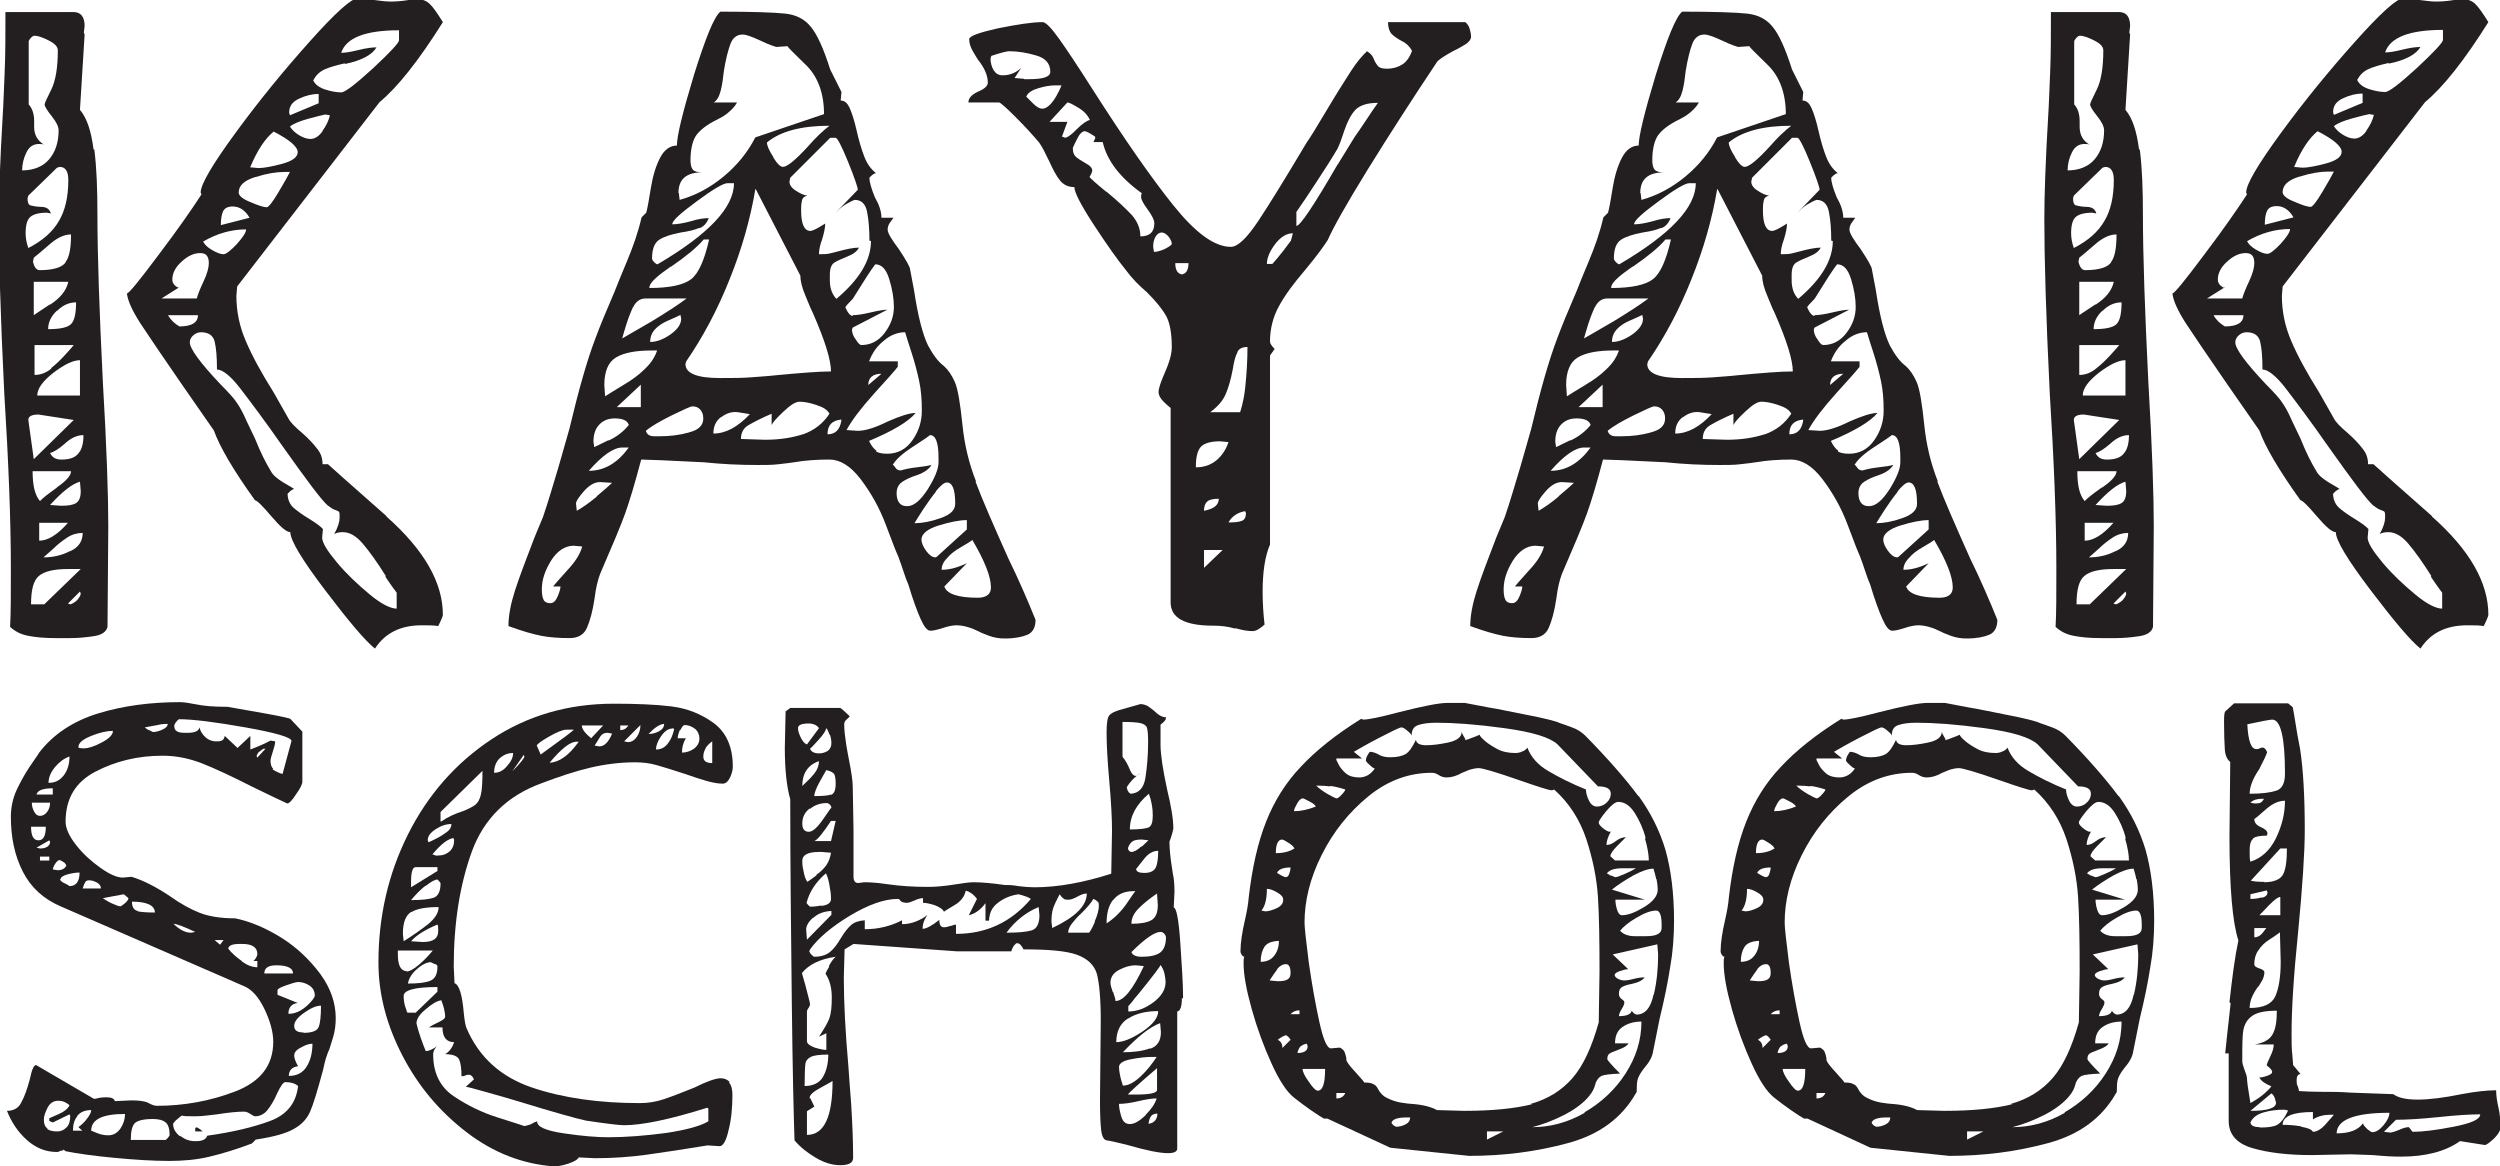
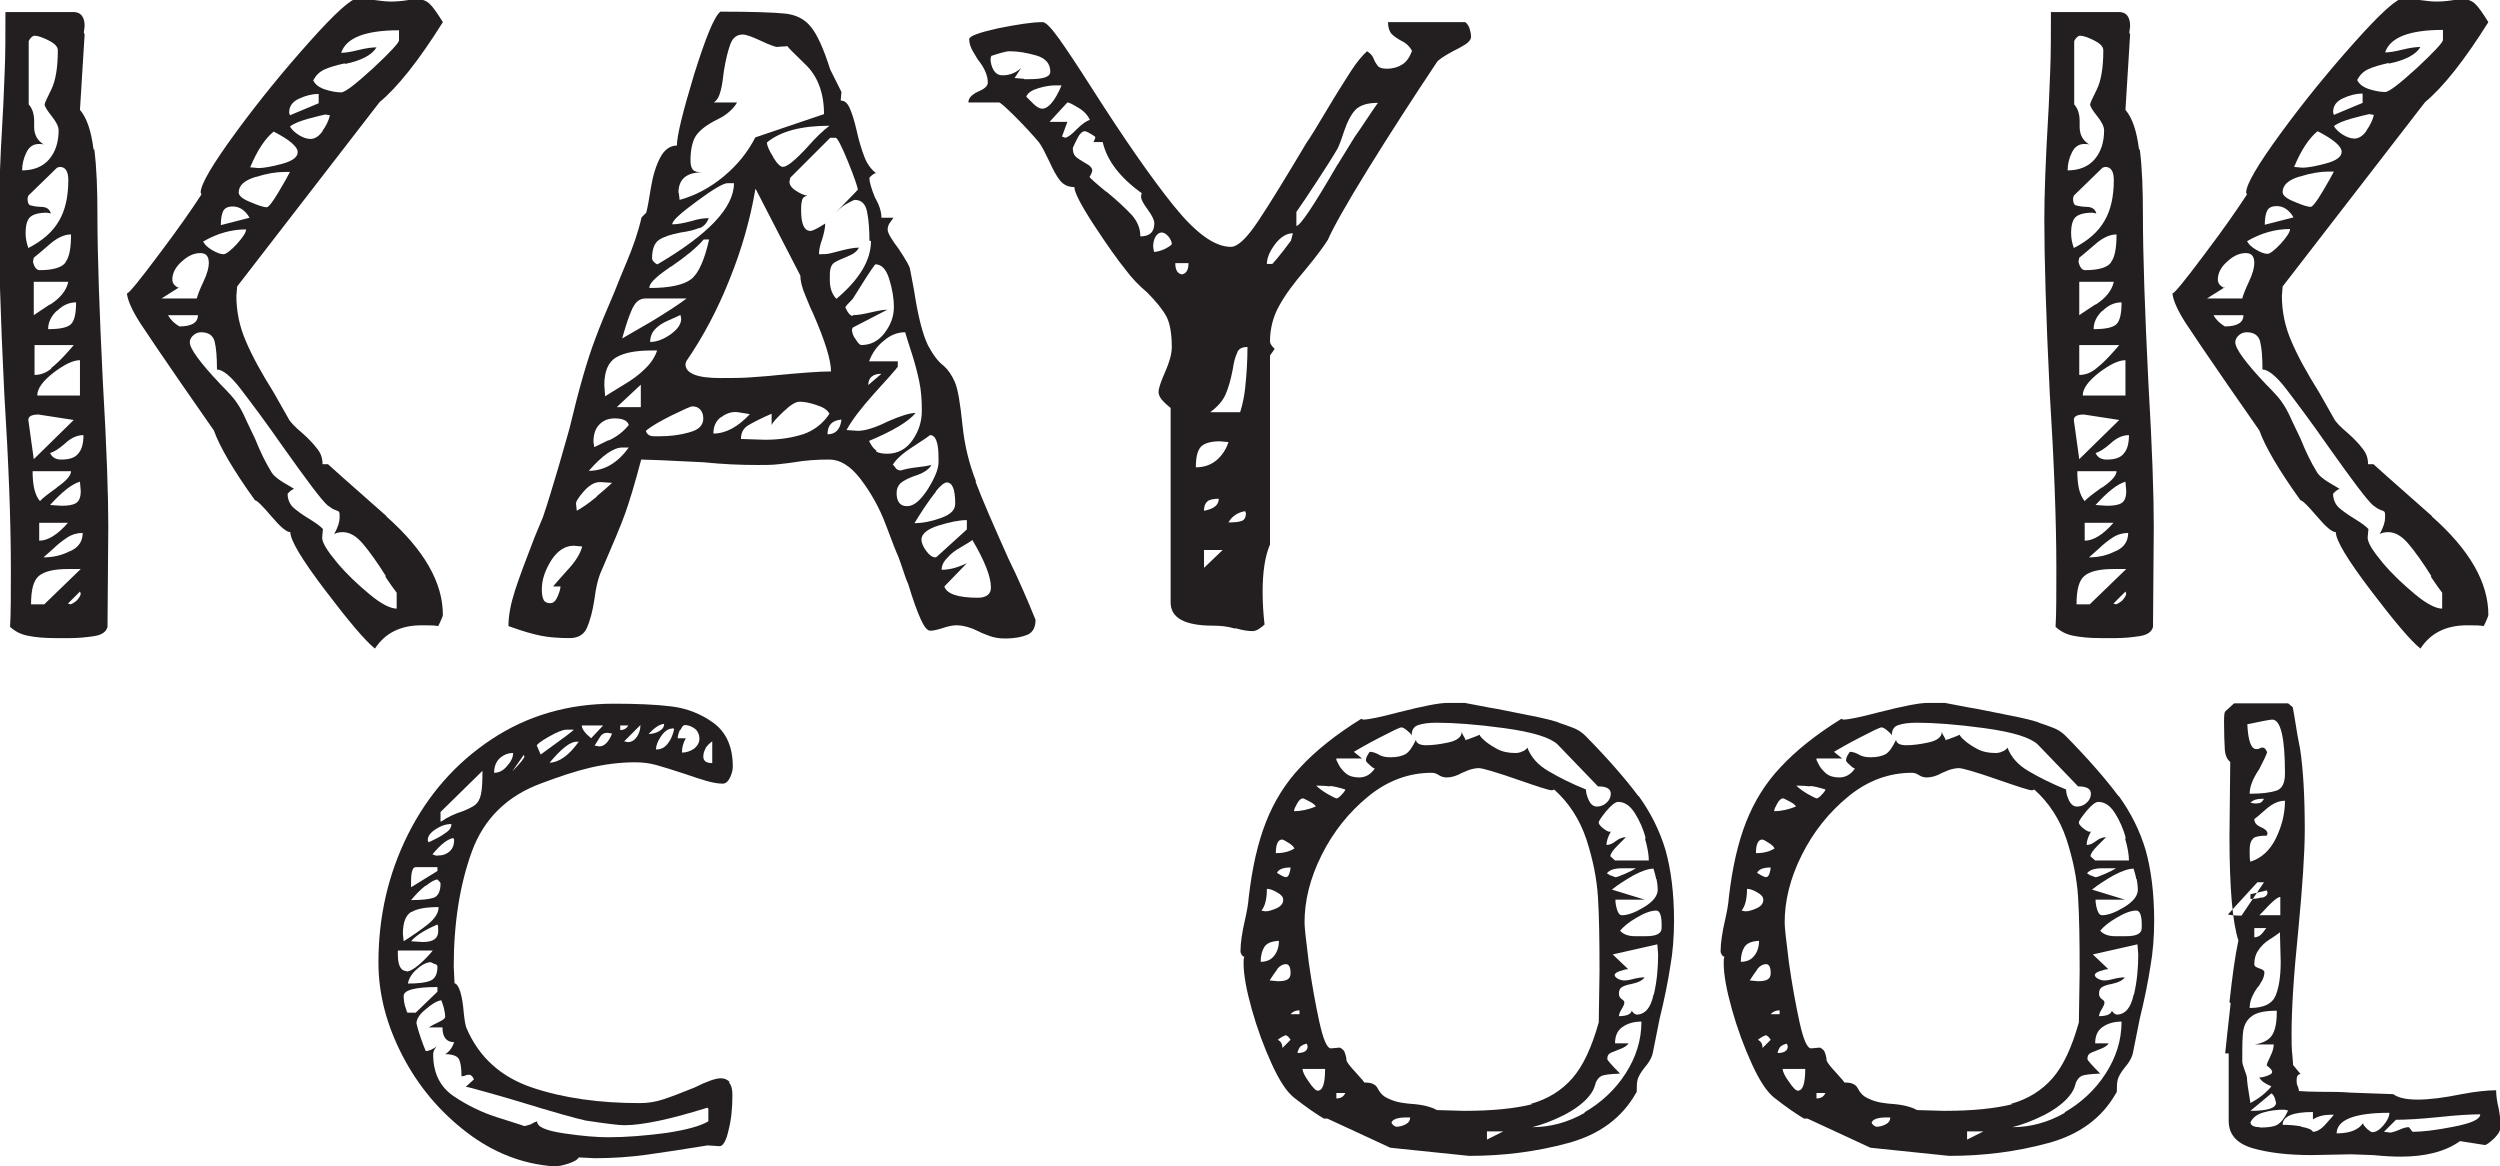
<svg xmlns="http://www.w3.org/2000/svg" id="Layer_2" data-name="Layer 2" viewBox="0 0 64.41 30.05">
  <defs>
    <style> .cls-1 { fill: #231f20; } </style>
  </defs>
  <g id="Layer_1-2" data-name="Layer 1">
    <g>
      <g>
        <path class="cls-1" d="m2.43,3.85c.06.47.08,1.03.08,1.67,0,1.06.05,2.5.14,4.32.1,1.7.14,2.93.14,3.72l-.02,2.59c-.03.13-.15.21-.35.24-.2.03-.4.05-.6.05h-.4c-.27,0-.5-.02-.7-.06s-.34-.12-.46-.23c.02-.34.02-.83.02-1.49,0-1.26-.06-2.77-.17-4.53-.1-2.02-.14-3.51-.14-4.49,0-.59.03-1.48.1-2.66.02-.3.03-.68.05-1.12.02-.44.02-.96.02-1.55h1.75c.19,0,.29.12.29.36l-.02.17.02.05-.12,1.94c.18.21.29.55.35,1.02Zm-1.55-.75v.17c0,.21.09.36.26.46-.03-.02-.08-.02-.14-.02-.14,0-.25.07-.32.22-.07.14-.11.3-.11.46.3,0,.54-.1.7-.29.16-.19.24-.44.24-.74,0-.1-.06-.22-.18-.37-.12-.15-.18-.25-.18-.3,0-.03.06-.16.17-.38s.17-.56.17-1.01c0-.1-.08-.18-.24-.26-.16-.08-.28-.12-.36-.12-.03,0-.06.02-.1.06-.03.04-.05.07-.05.08v1.63c.1.11.14.26.14.43Zm-.1,2.19s.14.04.28.04.22.06.25.17l-.1-.02c-.21,0-.35.04-.43.11s-.12.21-.12.42c0,.11.02.24.07.38.37-.19.63-.42.79-.7.16-.27.24-.62.24-1.05,0-.22-.07-.34-.22-.34l-.07.02-.74.72-.02.07c0,.1.02.16.07.18Zm-.05,5.53l.14,1.01,1.03-1.01-.91-.14c-.18,0-.26.05-.26.14Zm1.34,3.84h-.31c-.37,0-.62.06-.76.18-.14.12-.2.36-.2.73h.34l.94-.91Zm-.61-2.1c.25-.17.37-.31.37-.42H.84c0,.37.06.62.19.77.05-.06.2-.18.44-.35Zm.23-5.81c.1-.13.14-.37.14-.71-.18,0-.37.09-.58.28-.21.18-.34.29-.38.32l-.02.1c.03.14.09.22.17.22.35,0,.58-.07.67-.2Zm-.4,1.1c.26-.17.42-.36.47-.59h-.89v.86s.16-.11.42-.28Zm.02,1.64c.14-.11.26-.23.37-.35.11-.12.18-.2.22-.25H.89v.77c.16,0,.31-.06.44-.17Zm.07.11c-.28.22-.42.41-.42.59h1.1v-.91c-.18,0-.4.11-.68.32Zm-.37,3.87v.46c.22,0,.47-.15.74-.46h-.74Zm.8.73c.22-.1.32-.26.32-.47-.14,0-.28.04-.4.12-.12.08-.24.17-.35.28-.11.1-.2.18-.26.23.24,0,.47-.05.68-.16Zm-.34-6.2c-.15.14-.23.3-.23.48.3,0,.5-.04.59-.13s.13-.28.13-.56c-.18,0-.34.07-.49.22Zm.55,3.68c.09-.1.13-.26.13-.47-.16,0-.32.07-.48.22-.16.14-.29.22-.38.24.05.11.14.17.29.17.21,0,.36-.05.44-.16Zm-.06,1.28c.08-.05.12-.15.12-.31l-.02-.24c-.21.06-.46.26-.77.6l.29.02c.18,0,.3-.02.38-.07Zm.02,2.51c.06-.07.1-.13.1-.18l-.02-.05-.31.31.07.02s.1-.04.17-.11Zm7.98-2.16c.97.86,1.45,1.7,1.45,2.53,0,.03-.04.13-.12.29-.1-.02-.24-.02-.43-.02-.54,0-.94.2-1.2.6-.26-.21-.68-.71-1.28-1.5-.6-.79-.9-1.29-.9-1.5-.1,0-.26-.14-.49-.41-.23-.27-.37-.41-.42-.41-.56-.78-.91-1.38-1.06-1.8l-.82-1.18c-.51-.74-.87-1.27-1.08-1.59-.21-.33-.32-.58-.34-.76.05,0,.32-.33.82-1,.5-.66.86-1.18,1.1-1.55l-.02-.05c0-.21.3-.72.9-1.54s1.23-1.59,1.9-2.34c.66-.74,1.08-1.12,1.24-1.12.13,0,.27.01.43.04.16.02.3.04.43.04.18,0,.38-.02.62-.07.16,0,.28.04.37.12s.2.24.35.48c-.62.99-1.17,1.68-1.63,2.06l-3.67,4.75-.02.24c0,.4.08.79.24,1.16.16.38.4.82.72,1.33l.38.67c.05.1.17.22.36.38.16.14.29.28.38.4.1.12.14.25.14.4h.14s.53.48,1.5,1.33Zm-5.34-5.91l-.46.29h.91c.02-.08.07-.22.17-.43.1-.21.14-.37.14-.48,0-.18-.07-.26-.22-.26-.16,0-.32.07-.48.22-.16.14-.24.3-.24.46,0,.1.06.17.17.22Zm-.16.89c.06.05.11.09.16.12.32,0,.48-.1.48-.29h-.77c.03.06.08.12.13.17Zm5.48,6.55c-.22-.35-.42-.63-.59-.83-.17-.2-.34-.3-.52-.3-.1,0-.17.02-.22.05.1-.18.14-.32.14-.43,0-.06,0-.11-.01-.13,0-.02-.04-.04-.1-.06-.06-.02-.12-.06-.2-.12-.16-.14-.54-.65-1.15-1.51-.46-.66-.83-1.15-1.09-1.49-.26-.34-.47-.5-.61-.5,0-.32-.02-.56-.06-.72-.04-.16-.16-.24-.35-.24-.06,0-.13.02-.19.07-.06.05-.1.11-.1.19,0,.16.26.52.79,1.08.22.22.36.38.41.46.08.11.17.27.26.48.1.21.17.36.22.46.14.35.28.63.41.84.05.1.16.19.32.29.17.1.26.15.28.17-.03,0-.06.02-.1.05-.03.03-.06.06-.07.07,0,.14.05.26.14.35.1.09.24.19.42.3.18.11.3.2.35.26l-.02.22c0,.13.13.34.38.64s.54.57.84.82c.3.25.54.37.7.37v-.41s-.13-.17-.29-.41ZM5.23,6.21c.03.08.11.16.23.23.12.07.22.11.3.11.06,0,.18-.09.34-.26.16-.18.24-.3.24-.38-.37,0-.74.1-1.1.31Zm.52-.77c-.04.08-.06.2-.06.36l.74-.19c-.11-.19-.26-.29-.43-.29-.13,0-.21.04-.25.12Zm.83-.88c-.29.09-.43.22-.43.4,0,.08.1.17.31.25.21.09.34.13.41.13.05,0,.15-.13.3-.38.15-.25.25-.43.3-.53h-.14c-.21,0-.46.04-.74.13Zm-.14-.25l.22.02c.14,0,.35-.04.61-.11.26-.07.4-.17.4-.3,0-.14-.21-.32-.62-.53-.22.18-.42.48-.6.91Zm1.27-1.77c-.18.08-.26.2-.26.36l.02.07.74-.31v-.24c-.16,0-.33.04-.5.12Zm.6.83c.1-.14.16-.27.19-.4l-.12-.02c-.08.02-.23.05-.44.11s-.37.12-.47.2c.05.08.12.15.23.22.1.06.2.1.3.1.11,0,.22-.07.31-.2Zm.58-1.74c-.22.05-.4.1-.53.16s-.22.15-.29.28c.05.11.16.19.32.24s.3.07.4.07.37-.21.82-.62c.45-.42.67-.66.67-.72v-.26c-.86,0-1.36.19-1.49.58.1,0,.24-.02.44-.07.2-.05.36-.07.47-.07-.11.19-.38.34-.82.43Z" />
        <path class="cls-1" d="m25.13,12.4c.18.48.47,1.14.85,1.99.26.53.49,1.06.7,1.58,0,.19-.07.32-.2.38-.14.06-.33.1-.59.1-.14,0-.28-.02-.41-.07s-.21-.08-.24-.1c-.22-.11-.42-.17-.6-.17-.08,0-.2.02-.35.07-.15.05-.26.07-.32.07-.08,0-.16-.1-.25-.3-.09-.2-.2-.5-.32-.9-.05-.11-.09-.23-.13-.35-.04-.12-.08-.24-.13-.37-.03-.06-.14-.33-.31-.79s-.4-.86-.66-1.2c-.26-.34-.53-.5-.8-.5-.32,0-.62.02-.91.07-.11.02-.24.03-.4.05s-.33.02-.54.02c-.45,0-.91-.02-1.39-.07-.96-.05-1.5-.07-1.61-.07-.16.61-.3,1.07-.41,1.38-.11.31-.33.83-.65,1.57-.06.16-.11.37-.14.62-.05.34-.12.59-.2.77s-.24.26-.44.26c-.29,0-.54-.02-.74-.06s-.49-.12-.84-.25c0-.27.06-.58.17-.92.11-.34.28-.79.5-1.36l.22-.53c.13-.38.26-.82.4-1.29.14-.48.23-.81.28-.98.24-1.01.46-1.78.67-2.33.11-.3.28-.71.5-1.22.05-.13.15-.38.31-.76.16-.38.29-.75.38-1.14l.12-.12c.03-.11.07-.32.12-.64.05-.31.13-.57.24-.78.11-.21.26-.31.43-.31,0-.25.15-.86.44-1.82.3-.96.52-1.5.68-1.63.83,0,1.39.02,1.67.05.28.03.5.14.66.34.16.19.33.56.5,1.1l.29.58-.02.22c.1,0,.17.06.23.19.06.13.12.32.18.58.06.27.13.5.2.68.07.18.17.32.3.42-.03,0-.06.02-.1.05s-.06.06-.07.07c0,.11.05.28.14.5.11.19.17.37.17.53h.31s-.06.08-.1.14-.05.12-.05.17c0,.08.1.25.29.5.19.29.29.46.29.53l.1.53c.1.66.22,1.13.36,1.42.13.24.26.42.41.53.11.1.2.23.28.41s.14.55.2,1.13c.05.48.16.96.35,1.44Zm-10.53,2.31c.22-.23.35-.44.4-.63l-.22-.02c-.22,0-.42.13-.58.38-.16.26-.24.5-.24.74,0,.11.01.2.04.26.02.06.08.1.18.1.08,0,.14-.06.19-.18.05-.12.07-.2.07-.25h-.19s.13-.16.35-.4Zm.77-1.92c.2-.17.33-.28.4-.35l-.31-.02c-.14,0-.28.08-.42.24-.14.16-.2.26-.2.31l.02.19c.14-.08.32-.2.52-.37Zm.83-1.26h-.17c-.22,0-.51.2-.86.6.4,0,.74-.2,1.03-.6Zm-.52-.18c.22-.1.39-.24.52-.4-.03-.11-.15-.17-.36-.17-.18,0-.31.06-.41.17-.1.11-.14.26-.14.43l.02.14s.16-.08.37-.18Zm.19-2.14c-.2.12-.3.36-.3.71l.02.29c.1-.06.25-.16.47-.29s.4-.26.55-.41c.15-.14.26-.3.32-.48h-.14c-.42,0-.72.06-.92.18Zm.64,1.28v-.58l-.62.58h.62Zm-.2-2.58c-.07.15-.13.31-.18.47-.05.16-.08.27-.1.34.14-.08.4-.23.76-.44.36-.22.66-.41.9-.59h-1.06c-.14,0-.25.08-.32.23Zm1.44,3.23c.25-.06.37-.18.37-.36,0-.1-.03-.17-.08-.23-.06-.06-.12-.08-.2-.08-.05,0-.22.08-.53.23-.3.15-.53.28-.67.4.03.1.1.14.22.14h.14c.26,0,.51-.03.76-.1Zm-.47-4.27c-.14.1-.27.19-.38.29-.11.1-.17.18-.17.26.53,0,.89-.08,1.08-.23.19-.15.34-.49.46-1.02h-.14c-.18.21-.46.44-.84.7Zm.24,1.25c-.06.03-.17.08-.31.14-.14.06-.26.14-.34.23-.08.09-.12.2-.12.32.16,0,.33-.06.52-.19.18-.13.28-.26.28-.41l-.02-.1Zm.5-2.25c-.11.05-.27.09-.48.12-.26.05-.44.11-.56.19s-.18.24-.18.48c0,.03.02.06.06.1s.07.05.08.05c1.31-.77,1.97-1.46,1.97-2.09h-.17c-.1,0-.36.15-.78.46s-.64.5-.64.6c.13,0,.29-.03.48-.08.19-.06.34-.08.46-.08-.05.13-.13.22-.24.26Zm-.53-.89l.02.17c.4-.11.78-.31,1.13-.6.35-.29.62-.62.82-1.01l1.77-.6c0-.54-.16-.97-.47-1.27-.31-.3-.47-.46-.47-.48l-.29.02s-.18-.05-.4-.16c-.22-.1-.37-.16-.47-.16-.14,0-.25.08-.31.24s-.12.39-.17.7c-.02.18-.04.34-.08.5-.04.16-.1.26-.18.31h.6c-.06.11-.15.2-.25.28s-.2.13-.3.18c-.22.11-.39.24-.49.37s-.16.36-.16.66c0,.11.02.19.06.24.04.05.12.07.25.07-.42,0-.62.18-.62.53Zm1.97-.1c-.13.77-.35,1.54-.66,2.31-.31.78-.68,1.48-1.12,2.12l-.02.07c0,.24.3.36.89.36.3,0,.58,0,.82-.02.24-.02.44-.03.6-.05.64-.06,1.12-.1,1.44-.1,0-.29-.15-.78-.46-1.49-.03-.06-.1-.21-.19-.44-.1-.23-.14-.41-.14-.54l-1.15-2.23Zm-.89,5.87c-.13.1-.19.24-.19.42.32,0,.63-.17.94-.5l-.31-.05c-.16-.02-.3.03-.43.13Zm2.12.44c.28-.1.51-.27.68-.53-.05-.1-.16-.17-.35-.23-.18-.06-.32-.08-.42-.08s-.23.08-.41.25c-.18.17-.28.28-.31.35v-.29c-.26.11-.45.21-.59.29-.14.08-.2.2-.2.36l.62.02c.37,0,.69-.05.97-.14Zm-.77-7.14c.1.17.19.25.25.25.11,0,.33-.18.65-.53.19-.22.38-.4.55-.53-.72,0-1.26.14-1.61.43,0,.08.05.2.16.37Zm2.48,2.15c0-.29-.02-.54-.06-.74-.04-.21-.15-.31-.32-.31-.06.02-.14.06-.24.12-.1.06-.18.14-.26.22l.58-.6c0-.06-.08-.3-.25-.72s-.28-.62-.32-.62h-.14l-1.03,1.03-.02.1c0,.08.05.16.16.23s.2.12.3.13c-.08.02-.13.06-.14.14-.02.08-.02.16-.02.24,0,.35.08.53.24.53.05,0,.18-.06.38-.19,0,.11-.03.25-.08.41-.06.16-.08.29-.08.38.11,0,.2,0,.28-.02.07-.02.14-.03.2-.05.22-.06.41-.1.55-.1-.05.1-.15.17-.3.23-.15.06-.26.11-.34.16-.07.05-.11.15-.11.31v.14c0,.21.06.37.17.48.59-.5.89-.99.89-1.49Zm-.72,4.61c-.24.02-.36.14-.36.38.21,0,.33-.13.36-.38Zm.29-2.69c.1,0,.25-.02.46-.07s.35-.07.43-.07l-.89.46-.02.05c0,.08.03.17.1.26.06.1.11.14.14.14.24,0,.44-.1.6-.31.16-.21.24-.43.24-.67,0-.22-.04-.46-.12-.72-.08-.26-.2-.38-.36-.38-.11.14-.3.44-.58.89-.13.13-.19.2-.19.22.06.14.13.22.19.22Zm.6,3.51c.06.04.16.06.29.06.27,0,.49-.12.65-.35.16-.23.24-.48.24-.76,0-.29-.02-.54-.07-.77s-.11-.46-.19-.71c-.08-.25-.14-.43-.17-.54-.19,0-.38.07-.55.22-.18.14-.3.32-.38.53h.74v.14c-.06.08-.26.31-.6.68-.34.38-.58.69-.72.95l.29.02c.19,0,.45-.08.77-.24.32-.14.56-.22.72-.22-.18.22-.58.46-1.2.72.06.13.13.21.19.25Zm.14-2c-.22,0-.34.1-.34.29l.34-.29Zm.67,3.41c.16,0,.33-.14.52-.43.18-.29.28-.52.28-.7v-.12c0-.38-.07-.58-.22-.58-.02.02-.16.12-.44.3-.28.18-.45.34-.52.47.02,0,.04.02.07.07.03.05.08.07.14.07.1-.03.23-.06.41-.08.18-.02.3-.04.38-.06-.08.13-.23.22-.46.29-.16.06-.27.12-.34.18-.06.06-.1.14-.1.25,0,.22.09.34.26.34Zm.74-.38c-.13.16-.24.32-.34.47-.1.15-.17.27-.22.35.19,0,.42-.04.67-.13.26-.09.38-.21.38-.37,0-.37-.07-.55-.22-.55-.06,0-.16.08-.29.24Zm.02,1.68l.77-.7v-.24c-.19,0-.44.05-.73.14s-.44.22-.44.36c0,.08.04.18.12.29.08.11.16.17.24.17l.05-.02Zm1.39.79c0-.27-.16-.68-.48-1.22-.03.03-.12.09-.28.18s-.28.18-.37.29c-.1.1-.14.2-.14.3.21,0,.42-.06.65-.17l-.58.6c.06.19.35.29.86.29.22,0,.34-.09.34-.26Z" />
        <path class="cls-1" d="m31.8,16.19c-.17-.05-.35-.07-.54-.07-.74,0-1.1-.2-1.1-.6v-5.01s-.09-.07-.18-.16-.13-.17-.13-.25c0-.1.06-.27.17-.52.11-.25.17-.46.17-.64,0-.35-.05-.62-.14-.79-.1-.18-.26-.38-.5-.62-.19-.16-.38-.35-.55-.58-.21-.26-.48-.64-.82-1.16s-.5-.84-.5-.97c-.16,0-.28-.06-.37-.17-.09-.11-.18-.28-.28-.5-.1-.21-.18-.37-.26-.48-.16-.19-.36-.41-.61-.66-.25-.25-.39-.37-.42-.37h-.79c0-.11.08-.2.25-.28.17-.07.25-.15.25-.23,0-.19-.09-.39-.26-.6-.02-.03-.06-.1-.12-.2-.06-.1-.1-.21-.1-.32,0-.08.25-.17.74-.28.5-.1.88-.16,1.15-.16.08,0,.22.14.42.42.2.28.5.73.9,1.36.8,1.25,1.48,2.23,2.05,2.94.57.71,1.06,1.07,1.48,1.07.18,0,.41-.22.71-.67.3-.45.71-1.12,1.24-2.01.1-.14.27-.42.52-.84.25-.42.46-.75.62-1s.31-.42.42-.52c.08.05.14.11.17.19.03.08.07.14.11.19.04.05.12.07.23.07.16,0,.29-.04.4-.11s.19-.19.25-.35c-.06-.11-.15-.2-.26-.25-.11-.06-.2-.12-.26-.18-.06-.06-.1-.17-.1-.31h1.99s.06.04.1.13c.03.09.05.17.05.25,0,.06-.05.13-.14.19-.1.06-.2.12-.31.17-.26.14-.4.24-.43.29-.64.96-1.24,1.89-1.79,2.78s-.89,1.5-1.02,1.8c-.1.16-.29.42-.58.77-.3.35-.53.66-.68.94-.15.27-.23.58-.23.91,0,.05.04.11.12.19l-.12.17v4.87c-.13.3-.19.71-.19,1.22,0,.3.02.58.05.84-.03.03-.08.07-.14.11s-.12.06-.17.06c-.11,0-.25-.02-.42-.07Zm-5.41-14.15h.12c.37,0,.55-.06.55-.19,0-.21-.12-.35-.36-.42-.24-.07-.47-.11-.7-.11-.06,0-.22.04-.46.12l-.02.07c0,.11.03.21.08.3.06.09.13.13.23.13.18,0,.34-.06.48-.19l-.17.26.24.02Zm.22.62c.1.1.18.14.24.14.16,0,.33-.2.5-.6h-.17c-.11,0-.25.02-.42.07-.17.05-.28.12-.32.22.02.02.07.07.17.17Zm.82.89c.06,0,.17-.07.31-.22.14-.14.26-.22.34-.24-.05-.11-.14-.22-.29-.31s-.24-.14-.29-.14l-.46.5h.46l-.14.38.07.02Zm1.08,1.39c.29.24.5.44.65.6.14.16.22.34.22.55.24,0,.36-.11.36-.34,0-.08-.06-.2-.17-.35s-.17-.26-.17-.32c0-.05,0-.08.02-.1-.56-.4-.9-.84-1.01-1.32h-.24s.05-.09.05-.12c0-.02-.03-.04-.1-.08-.06-.04-.12-.07-.17-.08-.06,0-.13.06-.19.18-.06.12-.1.2-.12.25,0,.1.02.17.07.22.05.05.13.1.25.17.12.06.18.13.18.19,0,.03-.02.09-.07.17.02.03.16.16.43.38Zm1.26,1.16c-.04.07-.06.16-.06.25l.02.14c.08,0,.18-.03.29-.08.11-.06.17-.1.17-.13,0-.05-.03-.11-.08-.18-.06-.07-.12-.11-.18-.11s-.12.04-.16.11Zm.68.97c.11-.02.17-.11.17-.29h-.34c0,.18.06.27.17.29Zm.49,4.44c-.09.1-.13.27-.13.53.21,0,.38-.06.53-.18.14-.12.25-.28.31-.47l-.22-.02c-.24,0-.4.05-.49.14Zm.18,1.4c-.06.04-.1.12-.1.25.26-.05.38-.15.38-.31-.13,0-.22.02-.29.06Zm-.1,1.72l.48-.46h-.48v.46Zm.86-5.55c-.05.09-.09.24-.12.44-.05.26-.11.47-.18.63-.07.17-.2.32-.4.47h.77s.09-.25.13-.62c.04-.37.06-.72.06-1.06-.13,0-.22.04-.26.13Zm-.24,4.38c.16,0,.28-.01.35-.04.07-.02.11-.09.11-.2l-.02-.05c-.19.03-.34.13-.43.29Zm1.22-7.18c-.14.18-.22.36-.22.52h.14s.19-.2.48-.6l.05-.19c-.16,0-.31.09-.46.28Zm1.61-2.05l.43-.7c.08-.11.18-.26.3-.44.12-.18.22-.33.3-.44-.27,0-.46.06-.58.18-.11.12-.2.29-.28.52-.07.22-.13.38-.18.48-.14.24-.32.52-.53.84-.21.32-.38.58-.53.79v.36c.1,0,.45-.53,1.06-1.58Z" />
-         <path class="cls-1" d="m49.91,12.4c.18.48.47,1.14.85,1.99.26.53.49,1.06.7,1.58,0,.19-.07.32-.2.38-.14.06-.33.1-.59.1-.14,0-.28-.02-.41-.07s-.21-.08-.24-.1c-.22-.11-.42-.17-.6-.17-.08,0-.2.02-.35.07-.15.05-.26.07-.32.07-.08,0-.16-.1-.25-.3-.09-.2-.2-.5-.32-.9-.05-.11-.09-.23-.13-.35-.04-.12-.08-.24-.13-.37-.03-.06-.14-.33-.31-.79s-.4-.86-.66-1.2c-.26-.34-.53-.5-.8-.5-.32,0-.62.02-.91.07-.11.02-.24.03-.4.05s-.33.02-.54.02c-.45,0-.91-.02-1.39-.07-.96-.05-1.5-.07-1.61-.07-.16.61-.3,1.07-.41,1.38-.11.31-.33.83-.65,1.57-.06.16-.11.37-.14.62-.05.34-.12.59-.2.77s-.24.26-.44.26c-.29,0-.54-.02-.74-.06s-.49-.12-.84-.25c0-.27.06-.58.17-.92.11-.34.28-.79.5-1.36l.22-.53c.13-.38.26-.82.4-1.29.14-.48.23-.81.28-.98.24-1.01.46-1.78.67-2.33.11-.3.28-.71.5-1.22.05-.13.15-.38.31-.76.16-.38.29-.75.38-1.14l.12-.12c.03-.11.07-.32.12-.64.05-.31.13-.57.24-.78.11-.21.26-.31.43-.31,0-.25.15-.86.44-1.82.3-.96.52-1.5.68-1.63.83,0,1.39.02,1.67.05.28.03.5.14.66.34.16.19.33.56.5,1.1l.29.58-.02.22c.1,0,.17.06.23.19.06.13.12.32.18.58.06.27.13.5.2.68.07.18.17.32.3.42-.03,0-.06.02-.1.05s-.06.06-.07.07c0,.11.05.28.14.5.11.19.17.37.17.53h.31s-.06.08-.1.14-.05.12-.05.17c0,.08.1.25.29.5.19.29.29.46.29.53l.1.53c.1.66.22,1.13.36,1.42.13.24.26.42.41.53.11.1.2.23.28.41s.14.55.2,1.13c.05.48.16.96.35,1.44Zm-10.53,2.31c.22-.23.35-.44.4-.63l-.22-.02c-.22,0-.42.13-.58.38-.16.26-.24.5-.24.74,0,.11.01.2.04.26.02.06.08.1.18.1.08,0,.14-.06.19-.18.05-.12.07-.2.07-.25h-.19s.13-.16.35-.4Zm.77-1.92c.2-.17.33-.28.4-.35l-.31-.02c-.14,0-.28.08-.42.24-.14.16-.2.26-.2.31l.02.19c.14-.08.32-.2.52-.37Zm.83-1.26h-.17c-.22,0-.51.2-.86.6.4,0,.74-.2,1.03-.6Zm-.52-.18c.22-.1.39-.24.52-.4-.03-.11-.15-.17-.36-.17-.18,0-.31.06-.41.17-.1.11-.14.26-.14.43l.02.14s.16-.08.37-.18Zm.19-2.14c-.2.12-.3.36-.3.71l.02.29c.1-.06.25-.16.47-.29s.4-.26.55-.41c.15-.14.26-.3.32-.48h-.14c-.42,0-.72.06-.92.18Zm.64,1.28v-.58l-.62.58h.62Zm-.2-2.58c-.07.15-.13.31-.18.47-.05.16-.08.27-.1.34.14-.08.4-.23.76-.44.36-.22.66-.41.9-.59h-1.06c-.14,0-.25.08-.32.23Zm1.44,3.23c.25-.06.37-.18.37-.36,0-.1-.03-.17-.08-.23-.06-.06-.12-.08-.2-.08-.05,0-.22.08-.53.23-.3.15-.53.28-.67.4.03.1.1.14.22.14h.14c.26,0,.51-.03.76-.1Zm-.47-4.27c-.14.1-.27.19-.38.29-.11.1-.17.18-.17.26.53,0,.89-.08,1.08-.23.19-.15.34-.49.46-1.02h-.14c-.18.21-.46.44-.84.7Zm.24,1.25c-.06.03-.17.08-.31.14-.14.06-.26.14-.34.23-.08.09-.12.2-.12.32.16,0,.33-.06.52-.19.18-.13.28-.26.28-.41l-.02-.1Zm.5-2.25c-.11.05-.27.09-.48.12-.26.05-.44.11-.56.19s-.18.24-.18.48c0,.03.02.06.06.1s.07.05.08.05c1.31-.77,1.97-1.46,1.97-2.09h-.17c-.1,0-.36.15-.78.46s-.64.5-.64.6c.13,0,.29-.03.48-.08.19-.06.34-.08.46-.08-.05.13-.13.22-.24.26Zm-.53-.89l.02.17c.4-.11.78-.31,1.13-.6.35-.29.62-.62.82-1.01l1.77-.6c0-.54-.16-.97-.47-1.27-.31-.3-.47-.46-.47-.48l-.29.02s-.18-.05-.4-.16c-.22-.1-.37-.16-.47-.16-.14,0-.25.08-.31.24s-.12.39-.17.7c-.02.18-.04.34-.08.5-.04.16-.1.26-.18.31h.6c-.06.11-.15.2-.25.28s-.2.13-.3.18c-.22.11-.39.24-.49.37s-.16.36-.16.66c0,.11.02.19.06.24.04.05.12.07.25.07-.42,0-.62.18-.62.53Zm1.97-.1c-.13.77-.35,1.54-.66,2.31-.31.78-.68,1.48-1.12,2.12l-.02.07c0,.24.3.36.89.36.3,0,.58,0,.82-.02.24-.02.44-.03.6-.05.64-.06,1.12-.1,1.44-.1,0-.29-.15-.78-.46-1.49-.03-.06-.1-.21-.19-.44-.1-.23-.14-.41-.14-.54l-1.15-2.23Zm-.89,5.87c-.13.1-.19.24-.19.42.32,0,.63-.17.94-.5l-.31-.05c-.16-.02-.3.03-.43.13Zm2.12.44c.28-.1.51-.27.68-.53-.05-.1-.16-.17-.35-.23-.18-.06-.32-.08-.42-.08s-.23.08-.41.25c-.18.17-.28.28-.31.35v-.29c-.26.11-.45.21-.59.29-.14.08-.2.2-.2.36l.62.02c.37,0,.69-.05.97-.14Zm-.77-7.14c.1.17.19.25.25.25.11,0,.33-.18.65-.53.19-.22.38-.4.55-.53-.72,0-1.26.14-1.61.43,0,.08.05.2.16.37Zm2.48,2.15c0-.29-.02-.54-.06-.74-.04-.21-.15-.31-.32-.31-.06.02-.14.06-.24.12-.1.06-.18.14-.26.22l.58-.6c0-.06-.08-.3-.25-.72s-.28-.62-.32-.62h-.14l-1.03,1.03-.02.1c0,.08.05.16.16.23s.2.12.3.13c-.08.02-.13.06-.14.14-.02.08-.02.16-.02.24,0,.35.08.53.24.53.05,0,.18-.06.38-.19,0,.11-.03.25-.08.41-.06.16-.08.29-.08.38.11,0,.2,0,.28-.02.07-.02.14-.03.2-.05.22-.06.41-.1.55-.1-.05.1-.15.17-.3.23-.15.06-.26.11-.34.16-.07.05-.11.15-.11.31v.14c0,.21.06.37.17.48.59-.5.89-.99.89-1.49Zm-.72,4.61c-.24.02-.36.14-.36.38.21,0,.33-.13.36-.38Zm.29-2.69c.1,0,.25-.02.46-.07s.35-.07.43-.07l-.89.46-.02.05c0,.08.03.17.1.26.06.1.11.14.14.14.24,0,.44-.1.6-.31.16-.21.24-.43.24-.67,0-.22-.04-.46-.12-.72-.08-.26-.2-.38-.36-.38-.11.14-.3.44-.58.89-.13.13-.19.2-.19.22.06.14.13.22.19.22Zm.6,3.51c.06.04.16.06.29.06.27,0,.49-.12.65-.35.16-.23.24-.48.24-.76,0-.29-.02-.54-.07-.77s-.11-.46-.19-.71c-.08-.25-.14-.43-.17-.54-.19,0-.38.07-.55.22-.18.14-.3.32-.38.53h.74v.14c-.06.08-.26.31-.6.68-.34.38-.58.69-.72.95l.29.02c.19,0,.45-.08.77-.24.32-.14.56-.22.72-.22-.18.22-.58.46-1.2.72.06.13.13.21.19.25Zm.14-2c-.22,0-.34.1-.34.29l.34-.29Zm.67,3.41c.16,0,.33-.14.52-.43.18-.29.28-.52.28-.7v-.12c0-.38-.07-.58-.22-.58-.02.02-.16.12-.44.3-.28.18-.45.34-.52.47.02,0,.04.02.07.07.03.05.08.07.14.07.1-.03.23-.06.41-.08.18-.02.3-.04.38-.06-.08.13-.23.22-.46.29-.16.06-.27.12-.34.18-.06.06-.1.14-.1.25,0,.22.09.34.26.34Zm.74-.38c-.13.16-.24.32-.34.47-.1.15-.17.27-.22.35.19,0,.42-.04.67-.13.26-.09.38-.21.38-.37,0-.37-.07-.55-.22-.55-.06,0-.16.08-.29.24Zm.02,1.68l.77-.7v-.24c-.19,0-.44.05-.73.14s-.44.22-.44.36c0,.08.04.18.12.29.08.11.16.17.24.17l.05-.02Zm1.39.79c0-.27-.16-.68-.48-1.22-.03.03-.12.09-.28.18s-.28.18-.37.29c-.1.1-.14.2-.14.3.21,0,.42-.06.65-.17l-.58.6c.06.19.35.29.86.29.22,0,.34-.09.34-.26Z" />
        <path class="cls-1" d="m55.13,3.85c.06.47.08,1.03.08,1.67,0,1.06.05,2.5.14,4.32.1,1.7.14,2.93.14,3.72l-.02,2.59c-.03.13-.15.21-.35.24-.2.03-.4.05-.6.05h-.4c-.27,0-.5-.02-.7-.06s-.34-.12-.46-.23c.02-.34.02-.83.02-1.49,0-1.26-.06-2.77-.17-4.53-.1-2.02-.14-3.51-.14-4.49,0-.59.03-1.48.1-2.66.02-.3.03-.68.05-1.12.02-.44.02-.96.02-1.55h1.75c.19,0,.29.12.29.36l-.02.17.02.05-.12,1.94c.18.21.29.55.35,1.02Zm-1.55-.75v.17c0,.21.09.36.26.46-.03-.02-.08-.02-.14-.02-.14,0-.25.07-.32.22-.07.14-.11.3-.11.46.3,0,.54-.1.7-.29.16-.19.24-.44.24-.74,0-.1-.06-.22-.18-.37-.12-.15-.18-.25-.18-.3,0-.03.06-.16.17-.38s.17-.56.17-1.01c0-.1-.08-.18-.24-.26-.16-.08-.28-.12-.36-.12-.03,0-.06.02-.1.06-.03.04-.05.07-.05.08v1.63c.1.11.14.26.14.43Zm-.1,2.19s.14.04.28.04.22.06.25.17l-.1-.02c-.21,0-.35.04-.43.11s-.12.21-.12.42c0,.11.02.24.07.38.37-.19.63-.42.79-.7.16-.27.24-.62.24-1.05,0-.22-.07-.34-.22-.34l-.07.02-.74.72-.02.07c0,.1.02.16.07.18Zm-.05,5.53l.14,1.01,1.03-1.01-.91-.14c-.18,0-.26.05-.26.14Zm1.34,3.84h-.31c-.37,0-.62.06-.76.18-.14.12-.2.36-.2.73h.34l.94-.91Zm-.61-2.1c.25-.17.37-.31.37-.42h-1.01c0,.37.06.62.19.77.05-.06.2-.18.44-.35Zm.23-5.81c.1-.13.14-.37.14-.71-.18,0-.37.09-.58.28-.21.18-.34.29-.38.32l-.02.1c.03.14.09.22.17.22.35,0,.58-.07.67-.2Zm-.4,1.1c.26-.17.42-.36.47-.59h-.89v.86s.16-.11.42-.28Zm.02,1.64c.14-.11.26-.23.37-.35.11-.12.18-.2.22-.25h-1.03v.77c.16,0,.31-.06.44-.17Zm.07.11c-.28.22-.42.41-.42.59h1.1v-.91c-.18,0-.4.11-.68.32Zm-.37,3.87v.46c.22,0,.47-.15.74-.46h-.74Zm.8.73c.22-.1.32-.26.32-.47-.14,0-.28.04-.4.12-.12.08-.24.17-.35.28-.11.1-.2.18-.26.23.24,0,.47-.05.68-.16Zm-.34-6.2c-.15.14-.23.3-.23.48.3,0,.5-.04.59-.13s.13-.28.13-.56c-.18,0-.34.07-.49.22Zm.55,3.68c.09-.1.13-.26.13-.47-.16,0-.32.07-.48.22-.16.14-.29.22-.38.24.05.11.14.17.29.17.21,0,.36-.05.44-.16Zm-.06,1.28c.08-.05.12-.15.12-.31l-.02-.24c-.21.06-.46.26-.77.6l.29.02c.18,0,.3-.02.38-.07Zm.02,2.51c.06-.07.1-.13.1-.18l-.02-.05-.31.31.07.02s.1-.04.17-.11Zm7.98-2.16c.97.86,1.45,1.7,1.45,2.53,0,.03-.04.13-.12.29-.1-.02-.24-.02-.43-.02-.54,0-.94.2-1.2.6-.26-.21-.68-.71-1.28-1.5-.6-.79-.9-1.29-.9-1.5-.1,0-.26-.14-.49-.41-.23-.27-.37-.41-.42-.41-.56-.78-.91-1.38-1.06-1.8l-.82-1.18c-.51-.74-.87-1.27-1.08-1.59-.21-.33-.32-.58-.34-.76.05,0,.32-.33.82-1,.5-.66.86-1.18,1.1-1.55l-.02-.05c0-.21.3-.72.9-1.54s1.23-1.59,1.9-2.34c.66-.74,1.08-1.12,1.24-1.12.13,0,.27.01.43.04.16.02.3.04.43.04.18,0,.38-.02.62-.07.16,0,.28.04.37.12s.2.24.35.48c-.62.99-1.17,1.68-1.63,2.06l-3.67,4.75-.02.24c0,.4.08.79.24,1.16.16.38.4.82.72,1.33l.38.67c.05.1.17.22.36.38.16.14.29.28.38.4.1.12.14.25.14.4h.14s.53.48,1.5,1.33Zm-5.34-5.91l-.46.29h.91c.02-.08.07-.22.17-.43.1-.21.14-.37.14-.48,0-.18-.07-.26-.22-.26-.16,0-.32.07-.48.22-.16.14-.24.3-.24.46,0,.1.06.17.17.22Zm-.16.89c.06.05.11.09.16.12.32,0,.48-.1.48-.29h-.77c.03.06.08.12.13.17Zm5.48,6.55c-.22-.35-.42-.63-.59-.83-.17-.2-.34-.3-.52-.3-.1,0-.17.02-.22.05.1-.18.14-.32.14-.43,0-.06,0-.11-.01-.13,0-.02-.04-.04-.1-.06-.06-.02-.12-.06-.2-.12-.16-.14-.54-.65-1.15-1.51-.46-.66-.83-1.15-1.09-1.49-.26-.34-.47-.5-.61-.5,0-.32-.02-.56-.06-.72-.04-.16-.16-.24-.35-.24-.06,0-.13.02-.19.07-.06.05-.1.11-.1.19,0,.16.26.52.79,1.08.22.22.36.38.41.46.08.11.17.27.26.48.1.21.17.36.22.46.14.35.28.63.41.84.05.1.16.19.32.29.17.1.26.15.28.17-.03,0-.06.02-.1.05-.03.03-.06.06-.07.07,0,.14.05.26.14.35.1.09.24.19.42.3.18.11.3.2.35.26l-.02.22c0,.13.13.34.38.64s.54.57.84.82c.3.25.54.37.7.37v-.41s-.13-.17-.29-.41Zm-4.75-8.64c.03.08.11.16.23.23.12.07.22.11.3.11.06,0,.18-.09.34-.26.16-.18.24-.3.24-.38-.37,0-.74.1-1.1.31Zm.52-.77c-.04.08-.06.2-.06.36l.74-.19c-.11-.19-.26-.29-.43-.29-.13,0-.21.04-.25.12Zm.83-.88c-.29.09-.43.22-.43.4,0,.08.1.17.31.25.21.09.34.13.41.13.05,0,.15-.13.3-.38.15-.25.25-.43.3-.53h-.14c-.21,0-.46.04-.74.13Zm-.14-.25l.22.02c.14,0,.35-.04.61-.11.26-.07.4-.17.4-.3,0-.14-.21-.32-.62-.53-.22.18-.42.48-.6.91Zm1.27-1.77c-.18.08-.26.2-.26.36l.02.07.74-.31v-.24c-.16,0-.33.04-.5.12Zm.6.83c.1-.14.16-.27.19-.4l-.12-.02c-.08.02-.23.05-.44.11s-.37.12-.47.2c.05.08.12.15.23.22.1.06.2.1.3.1.11,0,.22-.07.31-.2Zm.58-1.74c-.22.05-.4.1-.53.16s-.22.15-.29.28c.05.11.16.19.32.24s.3.07.4.07.37-.21.82-.62c.45-.42.67-.66.67-.72v-.26c-.86,0-1.36.19-1.49.58.1,0,.24-.02.44-.07.2-.05.36-.07.47-.07-.11.19-.38.34-.82.43Z" />
      </g>
      <g>
-         <path class="cls-1" d="m1.63,29.64s-.06,0-.09.02c-.02.01-.05.02-.07.02-.3,0-.56-.11-.79-.32-.23-.21-.39-.46-.5-.74.17,0,.3-.07.37-.22.08-.14.15-.34.22-.6.05-.24.1-.36.16-.36l1.49.87s.06,0,.11-.02c.05-.01.12-.02.2-.02.14,0,.21.03.23.1l.42-.02c.21,0,.36.02.45.07.09.05.16.07.21.07.69,0,1.37-.12,2.02-.37.65-.25.98-.67.98-1.28,0-.25-.08-.54-.23-.85-.15-.31-.33-.51-.54-.59l-4.71-2.05c-.44-.19-.76-.48-.97-.89-.21-.41-.31-.88-.31-1.42,0-.24.05-.47.15-.69.1-.21.21-.41.33-.59.12-.18.21-.3.25-.37.36-.47.87-.81,1.52-1.01.65-.2,1.36-.29,2.11-.29.09,0,.23.02.43.06.19.04.45.06.79.06.29.05.63.11,1.02.18s.59.12.6.13l.31.33v1.29c0,.06-.05.17-.16.32-.1.16-.18.24-.23.24-.13-.06-.43-.2-.9-.43-.53-.27-.96-.47-1.29-.6s-.67-.2-1.02-.2c-.64,0-1.21.14-1.73.41-.52.27-.77.7-.77,1.29,0,.17.09.37.27.6s.39.42.63.59.43.25.57.25l.23-.02c.3.09.63.26.99.5.28.2.54.34.77.43s.54.14.91.14c.39.08.79.25,1.19.5.4.25.73.57,1,.93.27.37.4.75.4,1.14,0,.17-.02.34-.07.5-.05.16-.08.25-.09.29-.07.15-.12.32-.16.52-.15.56-.26.92-.34,1.1-.08.18-.21.33-.41.44-.2.12-.53.21-.99.28-.01.01-.03.03-.05.05-.02.02-.04.04-.05.05-.39.15-.76.26-1.09.34s-.68.11-1.04.11c-.42,0-.89-.03-1.42-.08-.53-.05-.95-.11-1.25-.17-.02-.02-.05-.04-.07-.04Zm-.64-7.99c.13,0,.19-.12.19-.35h-.38c0,.23.06.35.19.35Zm-.11-.74c.04.08.09.11.15.11.08,0,.14-.04.19-.11s.07-.15.07-.23h-.47c0,.08.02.16.06.23Zm.06-.44h.42v-.16c-.25,0-.39.05-.42.16Zm.09,1.39c.07,0,.13-.01.18-.04.05-.03.08-.07.08-.13l-.02-.04-.33.19.09.02Zm0,.31h.24v-.1h-.24v.1Zm.19,6.92c.06.04.14.06.26.06.08,0,.16-.03.23-.1.07-.06.1-.17.1-.3l-.02-.04-.43.21-.09-.04v-.07s.11-.05.25-.11c.14-.06.23-.14.27-.22-.01-.02-.05-.05-.11-.08-.06-.03-.12-.04-.18-.04-.12,0-.21.06-.27.17-.06.12-.1.22-.1.31,0,.12.03.19.09.23Zm.2-9.33c-.11.13-.17.27-.17.41.16,0,.29-.06.39-.19.1-.13.15-.29.15-.49-.14.05-.26.14-.37.27Zm.02,2.47c-.04.05-.07.11-.08.17l.12.02c.12,0,.19-.04.23-.12-.02-.05-.05-.08-.09-.1-.04-.02-.06-.04-.09-.04s-.06.03-.1.08Zm.11.44s.03.05.1.08c.07.03.12.06.14.08.17,0,.26-.12.26-.35-.1,0-.21.02-.32.05-.11.03-.17.08-.17.12l-.02.02Zm.44,6.09c-.08.1-.11.22-.11.37h.24l-.1-.09c.08-.06.16-.13.23-.23.07-.09.1-.16.1-.21-.16,0-.28.05-.36.15Zm.36-9.8c-.22.09-.33.18-.33.29,0,.02.05.03.14.03.12,0,.27-.05.46-.15.19-.1.29-.2.29-.3-.15,0-.34.04-.56.13Zm-.18,3.81c-.02.06-.03.1-.04.12h.47c0-.06-.03-.11-.1-.15-.07-.04-.14-.06-.21-.06-.06,0-.1.03-.11.09Zm.35,6.43c.08.03.17.05.27.05.13,0,.23-.06.31-.17.08-.12.12-.24.12-.38-.58,0-.87.14-.87.43.03.01.09.04.17.07Zm.35-5.93c.11.05.19.08.23.08.02,0,.06-.03.12-.08.06-.05.09-.1.09-.13l-.12-.1-.54.1s.11.08.22.13Zm.6,5.67c-.07.08-.1.22-.1.43h.9s.03-.03.05-.05c.02-.02.04-.05.05-.07,0-.16-.03-.27-.1-.33-.07-.06-.18-.09-.33-.09-.24,0-.4.04-.47.11Zm.08-5.46c.1.02.25.03.44.03,0-.18-.2-.28-.59-.28,0,.14.05.22.15.24Zm.29-4.67s.08.04.1.05c.07,0,.15-.02.24-.06.09-.04.14-.09.14-.15-.06,0-.15,0-.26.03-.12.02-.23.04-.33.06.02.02.06.05.1.07Zm3.18,1.01s.13.09.26.12l.23-.85c0-.09-.4-.21-1.19-.35s-1.36-.21-1.71-.21c-.02.01-.05.04-.08.08-.03.04-.04.07-.04.1,0,.12.09.17.26.17h.09c.19,0,.28-.05.3-.14.02.1.08.19.16.26s.17.1.26.1c.08,0,.14,0,.17-.03.03-.02.05-.05.06-.11l.33.31.33-.31v.35s.1-.04.2-.08c.1-.04.21-.09.32-.15l.12.02c0,.06-.02.14-.06.26-.04.12-.06.2-.06.24,0,.09.02.16.07.21Zm-2.09,4.21l.1-.02c-.3-.14-.49-.21-.56-.21.15.15.3.23.45.23Zm-.28,5.24c.12.09.24.13.36.13h.05c.16,0,.25-.05.28-.14.65-.09,1.19-.22,1.62-.38.43-.16.67-.46.72-.9-.08-.07-.19-.1-.33-.1-.05,0-.12.1-.21.29-.08.19-.17.33-.25.43s-.19.16-.32.16c-.02,0-.06-.02-.12-.06-.06-.04-.11-.06-.16-.06-.16,0-.39.02-.7.07-.08.01-.17.02-.26.03-.09.01-.19.02-.28.02-.21,0-.33,0-.36-.02-.04.02-.08.06-.13.1-.05.04-.08.08-.1.11,0,.13.06.23.17.32Zm.43-.22s.07.03.14.1h-.19v-.09l.05-.02Zm.59-4.71l.09-.12h-.23l.14.12Zm.56.43c.14.1.27.15.4.15v-.16h-.1s.05-.05.07-.09c.02-.04.03-.06.03-.09,0-.17-.13-.26-.38-.26h-.09c-.17,0-.27.04-.28.12.09.12.21.22.35.32Zm.44-5.4s-.06.08-.06.11l.02.04.21-.23h-.05s-.07.04-.11.08Zm.13,5.71h.75c0-.14-.15-.21-.43-.21-.21,0-.31.07-.31.21Zm.64,1.04c.1,0,.21-.03.31-.09s.19-.14.26-.22c.07-.08.1-.13.1-.16,0-.12-.05-.2-.14-.26-.09-.06-.19-.09-.3-.09-.07.01-.17.04-.31.09-.14.05-.21.09-.21.12v.12l.52.21c-.16.02-.24.12-.24.28Zm0,1.6c.21,0,.36-.08.46-.24.1-.16.15-.36.15-.59-.08,0-.18.03-.3.1-.12.06-.17.13-.17.2s.03.16.1.28c-.16.02-.24.11-.24.26Zm.38-1.11c.22,0,.35-.05.39-.15.04-.1.06-.28.06-.55-.12,0-.26.06-.43.18-.17.12-.26.23-.26.34,0,.12.08.17.24.17Z" />
        <path class="cls-1" d="m18.78,27.89c.06.06.09.17.09.32,0,.34-.03.64-.1.91-.06.27-.14.41-.23.41l-.31-.02c-.61.1-1.14.18-1.57.24-.43.06-.88.09-1.33.09l-.42-.02c-.03.06-.12.11-.27.16-.15.05-.27.07-.37.07-.81-.06-1.56-.35-2.25-.88-.69-.53-1.24-1.18-1.65-1.97-.41-.79-.62-1.59-.62-2.4,0-1.18.25-2.28.76-3.3s1.23-1.84,2.15-2.45c.92-.61,1.97-.92,3.15-.92.59,0,1.09.02,1.49.07.4.05.76.19,1.09.43.32.24.49.61.49,1.12,0,.08-.02.17-.07.28-.05.1-.11.16-.19.16-.13,0-.28-.03-.45-.08-.17-.05-.35-.11-.52-.17-.31-.1-.56-.18-.74-.23-.18-.05-.36-.07-.55-.07-.39,0-.78.05-1.16.14-.38.09-.8.23-1.25.4-.88.32-1.48.91-1.79,1.75-.31.85-.47,1.84-.47,2.97l.02.43c.12.04.2.3.24.78.02.21.05.34.07.38.32.75.89,1.26,1.69,1.53.8.27,1.73.4,2.77.4.21,0,.41-.03.62-.1s.47-.17.79-.3c.32-.16.55-.24.68-.24.09,0,.17.03.23.1Zm-8.31-2.86c.08,0,.19-.06.33-.18.14-.12.25-.24.35-.36h-.9v.1c0,.29.08.43.23.43Zm.13-1.54c-.15.09-.22.28-.22.57l.02.19c.24-.15.45-.3.63-.44.18-.15.27-.29.27-.44-.32,0-.56.04-.7.13Zm-.16,2.44c.03.1.05.16.06.16h.21l.56-.54v-.12c-.58,0-.87.08-.87.23,0,.08.01.17.04.28Zm.76-1.09s-.08-.04-.1-.05c-.1,0-.23.06-.36.18-.14.12-.21.25-.23.37.25,0,.45-.02.57-.07.13-.05.19-.17.19-.37,0-.02-.02-.05-.07-.07Zm-.61-1.98l.68-.42v-.1h-.56c-.08,0-.12.13-.12.38v.14Zm.37-.04c-.14.11-.26.24-.37.37.27,0,.46-.02.58-.06.12-.04.18-.17.18-.37,0-.01-.01-.03-.03-.05-.02-.02-.04-.04-.05-.05-.07,0-.17.06-.31.17Zm.33,1.17c0-.09,0-.15-.02-.17-.31.13-.54.27-.68.43l.3.02c.27,0,.4-.09.4-.28Zm6.93,4.55c-.96.3-1.67.45-2.14.45-.13,0-.46-.04-.99-.12-.23-.05-.81-.21-1.72-.49-.23-.07-.51-.15-.83-.24s-.5-.14-.54-.14l.21-.19c-.03-.08-.08-.12-.12-.12-.03,0-.07,0-.1.02-.03.01-.07.02-.1.02,0-.2-.02-.34-.06-.43s-.16-.14-.36-.14c.1-.06.18-.16.23-.31-.2,0-.3-.13-.3-.38h-.35c.07-.05.16-.09.26-.14.1-.05.16-.09.16-.14s-.01-.11-.03-.2c-.02-.09-.05-.16-.07-.22-.12.02-.25.1-.41.24-.16.13-.23.25-.23.36.02.09.06.22.11.37s.1.27.13.34c.08,0,.19-.05.31-.14-.02.01-.05.04-.08.09-.03.05-.04.1-.04.13,0,.49.18.85.54,1.09s.72.41,1.09.53c.37.12.61.19.71.23h.02s.1-.02.17-.05c.06-.04.11-.06.15-.07-.01.14.22.24.69.31s.85.1,1.14.1c.46,0,.96-.04,1.49-.11.53-.08.89-.18,1.09-.3v-.33Zm-6.99-7.18c-.14.09-.21.18-.21.29l.02.05s.1-.04.21-.1c.1-.05.19-.11.27-.17s.11-.13.11-.2c-.13,0-.26.04-.4.13Zm.36.57c.08-.08.11-.17.11-.29l-.02-.05c-.1.02-.2.08-.3.17s-.17.17-.24.25c.02.01.05.02.08.03s.06,0,.08,0c.12,0,.21-.04.29-.11Zm-.23-.76c.17-.12.37-.21.59-.28.14-.06.24-.11.3-.16.06-.05.11-.13.14-.26.03-.13.04-.33.04-.61l-1.08,1.06v.24Zm1.51-1.63c-.09.09-.14.21-.14.37.12,0,.23-.05.33-.17.1-.11.16-.22.16-.34-.14,0-.25.05-.35.14Zm.63-.1l-.3.43c.21-.21.31-.34.31-.38l-.02-.05Zm.64-.46c-.21.12-.31.2-.31.23l.1.23c.57-.41.85-.62.85-.64h-.19c-.09,0-.24.06-.45.18Zm.71.13c-.16,0-.39.18-.69.54.25-.01.5-.19.75-.54h-.05Zm.14-.42c0,.09.08.2.24.33l.31-.33h-.56Zm.66.19c-.08,0-.14.03-.18.09-.04.06-.09.14-.15.24l.12.02c.13,0,.24-.11.33-.33l-.12-.02Zm.33-.07c.09,0,.16-.04.21-.12h-.21v.12Zm.43.17c.06-.09.09-.19.09-.3l-.42.42.1.02c.09,0,.17-.05.23-.14Zm.3-.07c.09,0,.18-.02.27-.07.09-.05.13-.11.13-.19-.12.01-.25.1-.4.26Zm.61-.14c-.1,0-.2.07-.29.2-.09.13-.13.25-.13.34.13,0,.23-.05.31-.16.08-.1.13-.23.16-.37l-.05-.02Zm.2.03c-.04.09-.06.16-.06.22h.21c-.07.12-.1.24-.1.37.12,0,.22-.04.31-.1.09-.07.14-.16.14-.26s-.04-.19-.11-.25c-.08-.06-.17-.1-.27-.1-.03,0-.07.04-.11.13Zm.66.48c-.04.07-.06.14-.06.21,0,.12.08.17.23.17v-.56c-.07.05-.12.1-.17.17Z" />
-         <path class="cls-1" d="m30.45,25.71c0,.22-.04.34-.12.35v3.53c0,.08-.08.12-.24.12-.21,0-.56-.07-1.04-.21-.28-.07-.46-.11-.54-.12-.07-.01-.12-.1-.14-.27s-.03-.43-.03-.77l.02-2.05c0-.57-.04-.97-.1-1.2-.07-.23-.24-.39-.51-.49s-.73-.14-1.38-.14c-.05-.1-.1-.16-.17-.16-.02,0-.05.03-.09.08-.03.05-.05.1-.05.13h-1.41l-2.66-.19-.23.14-.02.73c0,.63.04,1.4.12,2.31.01.14.03.45.07.95.03.49.05.95.05,1.38,0,.13-.11.19-.33.19-.2,0-.41-.06-.63-.19s-.41-.28-.55-.45c-.02-.58-.05-1.77-.07-3.56-.02-1.8-.04-3.54-.04-5.23-.09-.31-.14-.75-.14-1.32l.02-.94.12-.09h1.29s.05.03.11.09c.06.06.11.1.13.12,0,.01-.02.04-.07.08-.05.04-.07.08-.07.13,0,.14.02.31.05.51.03.2.06.33.07.39.07.35.1.58.1.7l.02,1.13c0,.49,0,.81,0,.96,0,.15,0,.23,0,.24,0,.1.04.16.12.16l.16-.02c.19,0,.38.02.59.05.35.05.7.07,1.04.07.21,0,.43-.02.68-.06.24-.04.41-.06.5-.06.19,0,.45.02.8.07.08,0,.2,0,.36.03.16.02.29.03.41.03.6,0,1.26-.12,1.98-.35l.02-1.11c0-.29-.02-.71-.07-1.27-.05-.56-.07-.97-.07-1.25,0-.24.02-.39.07-.45.05-.06.17-.12.38-.17l.42-.12c.07,0,.13.02.19.05.06.04.11.08.16.12.12.12.22.17.31.17,0,.04-.01.07-.04.1-.03.03-.06.06-.1.09v.52c0,.25.06.64.17,1.15.1.42.16.75.16,1.01-.01.06-.03.12-.05.19-.02.07-.04.12-.05.14,0,.17.02.41.07.71.01.07.02.15.04.24.01.09.02.2.02.33l-.02.42c.07.01.13.32.17.92s.07,1.05.07,1.36v.07Zm-9.89-6.95c0,.06.02.14.07.24.05.1.1.16.16.18l.31-.42s-.03-.05-.09-.08c-.06-.03-.12-.04-.17-.04-.19,0-.28.04-.28.12Zm.42,1.17c.08-.1.12-.21.12-.32-.29.1-.43.32-.43.64.13-.12.23-.22.31-.32Zm-.12.9c-.13.1-.19.23-.19.39,0,.14.06.21.17.21.09,0,.21-.1.35-.3.14-.2.21-.31.23-.32,0-.02-.01-.05-.04-.08-.03-.03-.06-.04-.08-.04-.16,0-.31.05-.43.15Zm.17,1.71c.12-.08.2-.17.26-.25.06-.09.1-.19.12-.32l-.24-.02h-.07c-.29,0-.43.08-.43.23,0,.05,0,.13.03.25.02.12.05.22.1.29.05-.03.13-.09.24-.17Zm.33,2.34c.05-.09.1-.17.17-.23-.41.06-.69.2-.87.42.03.12.08.26.12.43s.08.29.09.37c0,.02-.01.06-.04.1-.03.04-.04.07-.04.1v.75c0,.07.07.12.2.17.13.04.23.06.3.06v-.43l-.19.09c.14-.21.23-.37.27-.48.04-.11.06-.29.06-.53s-.05-.45-.16-.61c.01-.04.04-.1.09-.18Zm-.47,2.35c-.08.04-.13.1-.14.18-.01.08-.02.27-.02.57.22,0,.38-.08.47-.23s.14-.35.14-.58c-.22,0-.37.02-.45.06Zm.05-3.58c-.12.11-.17.21-.17.3l.02.26.63-.64v-.1c-.2.01-.35.07-.47.18Zm.22-.31c.17-.02.25-.08.25-.18,0-.05,0-.14-.03-.29-.02-.14-.05-.27-.1-.37-.27.23-.43.49-.5.76,0,.01.03.05.09.1.02,0,.12,0,.29-.03Zm.29,4.51s-.11.07-.3.17c-.19.1-.29.19-.29.26,0,.01,0,.02.02.02l.1.21-.19.12v.61c.44,0,.66-.46.66-1.39Zm3.04-3.99c.07-.03.12-.04.14-.04v.24c.78,0,1.42-.3,1.93-.9-.03-.02-.08-.05-.15-.07-.06-.02-.12-.04-.17-.05-.21.03-.39.11-.53.22-.15.11-.22.26-.23.46h-.09v-.45c-.12.16-.26.27-.43.31l.21-.42s-.04-.06-.11-.12c-.08-.06-.14-.09-.18-.09-.03.15-.13.28-.29.37-.16.1-.25.15-.27.17-.03-.07-.12-.12-.24-.17-.13-.04-.23-.06-.3-.06v-.12c-.06,0-.13.02-.22.06-.09.04-.15.06-.2.06-.08,0-.13-.02-.16-.05-.02-.04-.05-.05-.07-.05-.35,0-.76.15-1.23.43-.48.29-.82.58-1.03.87l-.02.05s.02.05.05.08c.03.03.06.05.07.06.17,0,.31-.04.41-.12.1-.08.19-.2.29-.37.09-.15.18-.26.26-.33s.2-.11.35-.12v.23c.35,0,.67-.08.96-.23v.1c.12,0,.23-.02.36-.07.12-.05.22-.1.29-.17-.01.02-.04.07-.07.13s-.05.14-.05.23c.09,0,.24-.08.43-.23,0,.13.04.19.12.19.05,0,.1-.01.17-.04Zm-3.12-4.93c-.03-.1-.06-.15-.08-.17-.02.08-.09.18-.2.3-.11.12-.18.2-.22.23.03.08.11.12.23.12.08,0,.15-.02.22-.06.06-.04.1-.11.1-.2,0-.06-.01-.14-.04-.23Zm.04,1.55c.08-.03.12-.12.12-.29,0-.1-.01-.18-.03-.23-.02-.05-.09-.09-.21-.12-.02.03-.08.14-.17.3s-.14.29-.14.37c.21,0,.35-.01.43-.04Zm0,1.19l.12-.52h-.12c-.2.3-.34.48-.43.52h.43Zm5.17,2.3c.13-.04.2-.17.2-.39l-.02-.21c-.32.13-.6.35-.83.66.3,0,.52-.02.65-.06Zm.53-.06c.59-.28.89-.57.89-.89-.07,0-.15.03-.24.08-.09.05-.17.08-.23.08s-.1,0-.13-.03c-.03-.02-.06-.05-.1-.11-.08.15-.14.28-.17.37-.03.1-.04.21-.04.34l.02.16Zm1.09-.16c.08-.18.11-.32.11-.4,0-.06,0-.1-.03-.12-.02-.02-.06-.05-.11-.07-.05.09-.15.21-.31.37-.09.08-.17.17-.24.26s-.1.17-.1.24h.54s.07-.09.15-.28Zm.48-.57c-.12.15-.17.35-.17.61.2-.13.37-.3.51-.5.14-.21.22-.32.23-.33h-.05c-.23,0-.41.08-.52.23Zm0,2.38c.04.12.06.19.06.23.21,0,.45-.3.73-.9l-.21-.02c-.14,0-.28.04-.43.12s-.22.19-.22.33c0,.05.02.13.06.24Zm.38.68c-.2.13-.3.33-.3.61.17,0,.4-.09.67-.27s.41-.36.41-.53c-.31,0-.57.06-.77.19Zm.33,1.49c.17-.16.3-.33.41-.5h-.12c-.15,0-.33.02-.54.06-.21.04-.31.11-.31.2,0,.06.01.14.03.23.02.1.05.18.07.25.14,0,.29-.08.46-.24Zm.12,1c.16-.16.25-.3.29-.43-.1,0-.26.02-.47.07-.21.05-.38.07-.5.07,0,.09.02.2.06.33.04.13.11.19.22.19.12,0,.25-.08.41-.23Zm-.58-9.22s.08.09.15.25c.06.16.12.23.18.23.02,0,.04,0,.05-.02-.12.09-.2.19-.26.28l-.02.03s.01.07.03.1c.02.04.05.06.07.07.21-.01.34-.15.38-.41s.07-.57.07-.93c0-.17-.01-.29-.03-.36-.02-.06-.08-.1-.17-.12s-.24-.03-.46-.03v.89Zm.7,7.51c.19-.06.28-.21.28-.43l-.02-.23c-.27.1-.58.35-.96.75.28,0,.51-.03.7-.1Zm-.22-5.2c.1-.1.16-.15.18-.17l-.17-.02c-.1,0-.18.01-.23.04-.05.03-.1.09-.13.18,0,.02.01.05.03.07.02.02.04.03.05.03.08,0,.17-.05.27-.15Zm.3,4.01c.21-.16.32-.33.32-.53,0-.06-.01-.13-.03-.22-.02-.09-.06-.16-.1-.22,0,.03-.19.28-.57.75-.07.08-.13.15-.17.21-.05.06-.08.09-.09.1v.14c.22,0,.44-.08.65-.24Zm-.65,2.37h.21c.36,0,.54-.04.54-.12v-.56c-.48.41-.72.63-.75.68Zm.53-6.88c.08-.04.11-.14.11-.31,0-.19-.03-.37-.1-.56-.32.27-.49.57-.49.92.24,0,.4-.02.48-.05Zm.22,1.7c-.19.13-.34.25-.47.38s-.19.26-.19.4c.23,0,.4-.03.51-.09.11-.06.17-.19.17-.39l-.02-.29Zm.07,1.53c.1-.07.16-.2.16-.4,0-.02-.01-.05-.04-.09-.03-.03-.06-.05-.1-.05-.15,0-.4.17-.75.52.03.08.12.12.26.12.21,0,.36-.03.47-.1Zm-.1-2.2c.04-.1.06-.24.06-.43-.14,0-.27.08-.38.23-.12.15-.18.23-.19.24.01.07.08.1.21.1.16,0,.26-.05.3-.15Zm-.41-2.42s-.04.04-.05.04c.02-.02.04-.04.05-.04Zm.39,8.94c.04-.05.06-.11.06-.18-.07,0-.12.02-.16.06-.03.04-.06.11-.07.2.07,0,.12-.03.17-.08Z" />
        <path class="cls-1" d="m42.22,20.51c.31.43.54.89.69,1.39.14.5.22,1.11.22,1.82,0,.41-.03.81-.1,1.2-.06.39-.15.83-.27,1.32l-.17.85c-.02.14-.1.28-.23.43-.07.09-.12.17-.15.24-.03.07-.04.16-.04.28,0,.07,0,.11-.02.12-.36.64-.94,1.07-1.75,1.29-.81.22-1.65.33-2.55.33l-2.03-.21-1.62-.75h-.09c-.07-.04-.18-.11-.34-.22-.16-.11-.3-.22-.43-.32-.19-.15-.38-.44-.58-.88s-.37-.9-.51-1.4c-.14-.5-.21-.89-.21-1.18,0-.08,0-.14.02-.17-.02,0-.05-.02-.07-.05-.02-.04-.03-.06-.03-.09,0-.21.04-.49.12-.83.05-.22.08-.4.09-.54.09-.79.24-1.44.45-1.97s.5-1,.89-1.41c.38-.41.9-.83,1.56-1.24l.05.02c.13,0,.43-.06.92-.19.63-.16,1.04-.24,1.25-.24h.45l.63.12c.2.03.52.1.98.19.46.09.74.16.84.21.07.02.17.06.31.11.14.05.25.12.35.22.59.6,1.04,1.12,1.36,1.55Zm-9.64,3.88c-.06.09-.1.22-.1.39.15,0,.27-.05.35-.16.08-.1.12-.23.12-.38-.19.01-.31.06-.37.15Zm-.08-.93l.1.02c.08,0,.18-.03.29-.08.11-.05.17-.12.17-.22,0-.07-.05-.13-.16-.19-.1-.06-.19-.09-.26-.09,0,.27-.05.45-.14.56Zm.41,1.51c-.06.08-.13.18-.2.29l.21.02c.1,0,.19-.01.24-.04.06-.03.09-.08.09-.17,0-.15-.04-.23-.12-.23s-.15.04-.22.12Zm-.03-2.99c.19,0,.34-.04.47-.12-.02-.05-.08-.1-.16-.15-.08-.05-.13-.08-.16-.08-.1,0-.16.12-.16.35Zm.04.52s.05.03.1.06c.06.03.09.04.1.04.05,0,.08-.03.1-.1.02-.06.03-.11.03-.15-.2,0-.31.05-.35.14Zm.33,4.29s-.03-.05-.05-.07c-.02-.02-.05-.04-.07-.05-.04.01-.07.03-.11.05s-.07.05-.1.07c.08.04.12.1.12.21l.21-.21Zm.23-.66v-.1c-.1,0-.18.04-.23.1h.23Zm-.06-5.43c-.05.09-.08.15-.08.2.17,0,.36-.04.56-.12-.01-.03-.06-.08-.16-.13s-.15-.08-.17-.08c-.05,0-.1.04-.15.13Zm.08,6.26s-.07.1-.07.17c.17,0,.26-.06.26-.17l-.02-.07c-.07.01-.13.04-.17.08Zm.63.58h-.57c0,.07.05.18.16.33.1.15.18.23.23.23.13,0,.19-.19.19-.56Zm5.31.9c.43-.12.79-.34,1.07-.66.28-.32.5-.8.68-1.44l.02-1.32c0-.79-.01-1.42-.04-1.9-.03-.48-.13-.98-.3-1.5-.17-.51-.45-.94-.83-1.28-.01.01-.03.02-.07.02-.06,0-.34-.09-.83-.26-.6-.21-.95-.31-1.04-.31-.08,0-.17.02-.26.05-.09.04-.15.06-.17.07-.14.08-.27.12-.4.12-.07,0-.14-.02-.2-.06-.06-.04-.12-.06-.18-.06-.59,0-1.14.2-1.64.61-.5.41-.9.91-1.2,1.51-.3.6-.44,1.18-.44,1.74,0,.13.04.47.11,1.03.08.56.17,1.06.27,1.52.1.46.2.69.3.69l.23-.02s.09.04.12.11c.03.08.05.15.05.22.02.06.1.16.23.3.13.15.21.23.23.27.1,0,.18.01.23.04.05.02.09.06.12.12.05.1.13.19.24.24.12.06.24.1.37.12.13.02.22.03.25.03.3.02.52.08.66.16l.7.02c.73,0,1.31-.06,1.75-.17Zm-5.17-8.18c-.09-.01-.21-.02-.36-.02.08.08.18.15.3.22s.19.1.22.11c.03,0,.08-.03.14-.1.06-.06.09-.11.09-.13-.16-.05-.29-.08-.38-.09Zm.16-.68l.07.14c.04.07.1.14.18.21.09.07.2.1.34.1.16,0,.3-.08.4-.23-.04-.01-.08-.04-.14-.1-.06-.05-.09-.09-.09-.11,0-.03.01-.07.03-.11.02-.04.05-.08.07-.11.07,0,.14.02.23.07.08.05.18.07.3.07.17,0,.3-.03.39-.08.09-.05.18-.18.27-.37.01.09.1.14.26.14.15,0,.34-.02.57-.07.23-.05.35-.14.35-.28,0,.01.01.05.04.1s.05.09.06.1c-.01,0-.02,0-.02.02.05-.01.11-.03.18-.06.08-.03.14-.05.2-.08.01.04.06.09.14.16.08.07.19.14.32.21s.29.1.46.1c.06,0,.12-.01.18-.04.06-.02.11-.06.13-.1.09.24.27.45.55.61.27.16.59.32.96.47,0,.09.03.19.08.29.05.1.12.15.2.15.09,0,.18-.03.25-.1.08-.07.11-.15.11-.23,0-.13-.11-.19-.33-.19l-1.04-1.08c-.19-.18-.64-.32-1.37-.42s-1.31-.14-1.75-.14c-.2,0-.35.02-.47.06-.12.04-.17.13-.17.27-.02-.05-.07-.09-.13-.14-.06-.05-.11-.07-.13-.07-.05,0-.23.09-.56.26-.33.17-.55.3-.67.37l.21.17h-.66v.04Zm.23,8.58h-.23v.14c.12,0,.19-.05.23-.14Zm1.55.81c.08-.04.12-.1.12-.18h-.1c-.23,0-.36.05-.38.14.01.02.03.04.05.06.02.02.05.03.07.04.08,0,.16-.02.24-.06Zm2.1.39l.42-.21h-.42v.21Zm2.51-.7c.43-.25.79-.58,1.06-1,.27-.42.41-.86.41-1.34-.2,0-.36.05-.49.14s-.19.23-.19.42h.35c-.04.06-.1.1-.2.14-.1.04-.18.07-.25.1-.07.03-.1.08-.1.17,0,.02.11.15.33.37-.25.01-.41.03-.48.06-.06.03-.11.09-.15.18,0,.01-.01.05-.04.13-.03.08-.09.17-.18.27-.15.16-.36.31-.62.44-.26.13-.52.23-.79.3.46,0,.91-.12,1.35-.37Zm1.58-7.06c-.06-.24-.16-.46-.28-.65-.12-.19-.26-.29-.43-.29-.07,0-.17.08-.3.23-.13.16-.2.26-.2.3,0,.04.03.08.1.14.07.06.13.09.17.1.02,0,.04,0,.05-.02-.08.14-.12.26-.12.36.07,0,.15-.03.24-.1.09-.07.18-.1.26-.1-.01.01-.08.08-.21.21-.13.13-.19.22-.19.28l.02.02.1.09h.87c0-.14-.03-.33-.1-.57Zm-.88.96c.06.03.09.04.1.04.04,0,.11-.03.23-.08.12-.05.22-.1.3-.15-.04,0-.15,0-.35,0-.2,0-.33.04-.4.13.01.01.05.03.1.06Zm1.15.09c-.02-.11-.05-.2-.07-.27-.13,0-.3.06-.51.17-.21.12-.4.24-.56.37l.85.26h-.76c0,.07.01.15.04.25.03.1.07.15.13.15.15,0,.34-.07.57-.21.23-.14.35-.29.35-.45,0-.07-.01-.16-.03-.27Zm-.06,2.97c.08-.34.11-.69.11-1.03l-.02-.26-1.15.26.4.38c-.06,0-.13.02-.22.05s-.13.07-.13.1.03.07.09.1c.06.03.11.04.16.04s.13-.01.24-.04c.12-.03.21-.04.28-.04-.04.07-.15.13-.33.17-.12.02-.2.05-.25.08-.05.03-.08.08-.08.17,0,.06.02.1.07.14.05.03.07.06.07.09,0,.03-.02.09-.07.17-.05.08-.07.14-.07.18.2,0,.31-.05.33-.14.01.02.03.04.05.06.02.02.05.03.07.04.22,0,.37-.17.44-.51Zm-.2-1.5c.27,0,.4-.07.4-.21v-.09c0-.24-.05-.36-.14-.36-.13,0-.3.06-.5.18-.21.12-.35.24-.43.34.08.09.21.14.38.14h.3Z" />
        <path class="cls-1" d="m54.59,20.51c.31.43.54.89.69,1.39.14.5.22,1.11.22,1.82,0,.41-.03.81-.1,1.2-.06.39-.15.83-.27,1.32l-.17.85c-.02.14-.1.28-.23.43-.07.09-.12.17-.15.24-.03.07-.04.16-.04.28,0,.07,0,.11-.02.12-.36.64-.94,1.07-1.75,1.29-.81.22-1.65.33-2.55.33l-2.03-.21-1.62-.75h-.09c-.07-.04-.18-.11-.34-.22-.16-.11-.3-.22-.43-.32-.19-.15-.38-.44-.58-.88s-.37-.9-.51-1.4c-.14-.5-.21-.89-.21-1.18,0-.08,0-.14.02-.17-.02,0-.05-.02-.07-.05-.02-.04-.03-.06-.03-.09,0-.21.04-.49.12-.83.05-.22.08-.4.09-.54.09-.79.24-1.44.45-1.97s.5-1,.89-1.41c.38-.41.9-.83,1.56-1.24l.05.02c.13,0,.43-.06.92-.19.63-.16,1.04-.24,1.25-.24h.45l.63.12c.2.03.52.1.98.19.46.09.74.16.84.21.07.02.17.06.31.11.14.05.25.12.35.22.59.6,1.04,1.12,1.36,1.55Zm-9.64,3.88c-.06.09-.1.22-.1.39.15,0,.27-.05.35-.16.08-.1.12-.23.12-.38-.19.01-.31.06-.37.15Zm-.08-.93l.1.02c.08,0,.18-.03.29-.08.11-.05.17-.12.17-.22,0-.07-.05-.13-.16-.19-.1-.06-.19-.09-.26-.09,0,.27-.05.45-.14.56Zm.41,1.51c-.06.08-.13.18-.2.29l.21.02c.1,0,.19-.01.24-.04.06-.03.09-.08.09-.17,0-.15-.04-.23-.12-.23s-.15.04-.22.12Zm-.03-2.99c.19,0,.34-.04.47-.12-.02-.05-.08-.1-.16-.15-.08-.05-.13-.08-.16-.08-.1,0-.16.12-.16.35Zm.04.52s.05.03.1.06c.06.03.09.04.1.04.05,0,.08-.03.1-.1.02-.06.03-.11.03-.15-.2,0-.31.05-.35.14Zm.33,4.29s-.03-.05-.05-.07c-.02-.02-.05-.04-.07-.05-.04.01-.07.03-.11.05s-.07.05-.1.07c.08.04.12.1.12.21l.21-.21Zm.23-.66v-.1c-.1,0-.18.04-.23.1h.23Zm-.06-5.43c-.05.09-.08.15-.08.2.17,0,.36-.04.56-.12-.01-.03-.06-.08-.16-.13s-.15-.08-.17-.08c-.05,0-.1.04-.15.13Zm.08,6.26s-.07.1-.07.17c.17,0,.26-.06.26-.17l-.02-.07c-.07.01-.13.04-.17.08Zm.63.58h-.57c0,.07.05.18.16.33.1.15.18.23.23.23.13,0,.19-.19.19-.56Zm5.31.9c.43-.12.79-.34,1.07-.66.28-.32.5-.8.68-1.44l.02-1.32c0-.79-.01-1.42-.04-1.9-.03-.48-.13-.98-.3-1.5-.17-.51-.45-.94-.83-1.28-.01.01-.03.02-.07.02-.06,0-.34-.09-.83-.26-.6-.21-.95-.31-1.04-.31-.08,0-.17.02-.26.05-.09.04-.15.06-.17.07-.14.08-.27.12-.4.12-.07,0-.14-.02-.2-.06-.06-.04-.12-.06-.18-.06-.59,0-1.14.2-1.64.61-.5.41-.9.91-1.2,1.51-.3.6-.44,1.18-.44,1.74,0,.13.04.47.11,1.03.08.56.17,1.06.27,1.52.1.46.2.69.3.69l.23-.02s.09.04.12.11c.03.08.05.15.05.22.02.06.1.16.23.3.13.15.21.23.23.27.1,0,.18.01.23.04.05.02.09.06.12.12.05.1.13.19.24.24.12.06.24.1.37.12.13.02.22.03.25.03.3.02.52.08.66.16l.7.02c.73,0,1.31-.06,1.75-.17Zm-5.17-8.18c-.09-.01-.21-.02-.36-.02.08.08.18.15.3.22s.19.1.22.11c.03,0,.08-.03.14-.1.06-.06.09-.11.09-.13-.16-.05-.29-.08-.38-.09Zm.16-.68l.07.14c.04.07.1.14.18.21.09.07.2.1.34.1.16,0,.3-.08.4-.23-.04-.01-.08-.04-.14-.1-.06-.05-.09-.09-.09-.11,0-.03.01-.07.03-.11.02-.04.05-.08.07-.11.07,0,.14.02.23.07.08.05.18.07.3.07.17,0,.3-.03.39-.08.09-.05.18-.18.27-.37.01.09.1.14.26.14.15,0,.34-.02.57-.07.23-.05.35-.14.35-.28,0,.01.01.05.04.1s.05.09.06.1c-.01,0-.02,0-.02.02.05-.01.11-.03.18-.06.08-.03.14-.05.2-.08.01.04.06.09.14.16.08.07.19.14.32.21s.29.1.46.1c.06,0,.12-.01.18-.04.06-.02.11-.06.13-.1.09.24.27.45.55.61.27.16.59.32.96.47,0,.09.03.19.08.29.05.1.12.15.2.15.09,0,.18-.03.25-.1.08-.07.11-.15.11-.23,0-.13-.11-.19-.33-.19l-1.04-1.08c-.19-.18-.64-.32-1.37-.42s-1.31-.14-1.75-.14c-.2,0-.35.02-.47.06-.12.04-.17.13-.17.27-.02-.05-.07-.09-.13-.14-.06-.05-.11-.07-.13-.07-.05,0-.23.09-.56.26-.33.17-.55.3-.67.37l.21.17h-.66v.04Zm.23,8.58h-.23v.14c.12,0,.19-.05.23-.14Zm1.55.81c.08-.04.12-.1.12-.18h-.1c-.23,0-.36.05-.38.14.01.02.03.04.05.06.02.02.05.03.07.04.08,0,.16-.02.24-.06Zm2.1.39l.42-.21h-.42v.21Zm2.51-.7c.43-.25.79-.58,1.06-1,.27-.42.41-.86.41-1.34-.2,0-.36.05-.49.14s-.19.23-.19.42h.35c-.04.06-.1.1-.2.14-.1.04-.18.07-.25.1-.07.03-.1.08-.1.17,0,.02.11.15.33.37-.25.01-.41.03-.48.06-.06.03-.11.09-.15.18,0,.01-.01.05-.04.13-.03.08-.09.17-.18.27-.15.16-.36.31-.62.44-.26.13-.52.23-.79.3.46,0,.91-.12,1.35-.37Zm1.58-7.06c-.06-.24-.16-.46-.28-.65-.12-.19-.26-.29-.43-.29-.07,0-.17.08-.3.23-.13.16-.2.26-.2.3,0,.04.03.08.1.14.07.06.13.09.17.1.02,0,.04,0,.05-.02-.08.14-.12.26-.12.36.07,0,.15-.03.24-.1.09-.07.18-.1.26-.1-.01.01-.08.08-.21.21-.13.13-.19.22-.19.28l.02.02.1.09h.87c0-.14-.03-.33-.1-.57Zm-.88.96c.06.03.09.04.1.04.04,0,.11-.03.23-.08.12-.05.22-.1.3-.15-.04,0-.15,0-.35,0-.2,0-.33.04-.4.13.01.01.05.03.1.06Zm1.15.09c-.02-.11-.05-.2-.07-.27-.13,0-.3.06-.51.17-.21.12-.4.24-.56.37l.85.26h-.76c0,.07.01.15.04.25.03.1.07.15.13.15.15,0,.34-.07.57-.21.23-.14.35-.29.35-.45,0-.07-.01-.16-.03-.27Zm-.06,2.97c.08-.34.11-.69.11-1.03l-.02-.26-1.15.26.4.38c-.06,0-.13.02-.22.05s-.13.07-.13.1.03.07.09.1c.06.03.11.04.16.04s.13-.01.24-.04c.12-.03.21-.04.28-.04-.04.07-.15.13-.33.17-.12.02-.2.05-.25.08-.05.03-.08.08-.08.17,0,.06.02.1.07.14.05.03.07.06.07.09,0,.03-.02.09-.07.17-.05.08-.07.14-.07.18.2,0,.31-.05.33-.14.01.02.03.04.05.06.02.02.05.03.07.04.22,0,.37-.17.44-.51Zm-.2-1.5c.27,0,.4-.07.4-.21v-.09c0-.24-.05-.36-.14-.36-.13,0-.3.06-.5.18-.21.12-.35.24-.43.34.08.09.21.14.38.14h.3Z" />
-         <path class="cls-1" d="m57.44,25.82c.07-.64.14-1.17.23-1.59-.15-.45-.23-1.35-.23-2.69l.02-1.91c-.08-.06-.13-.17-.14-.32-.01-.16-.02-.4-.02-.72,0-.15.01-.24.03-.26l.23-.21h1.39l.12.1s.05.25.12.71l.07.37c.08.52.12,1.22.12,2.08,0,.59-.06,1.47-.17,2.62-.12,1.16-.17,2.03-.17,2.62,0,.22,0,.41.02.56.01.15.02.24.02.26l.19.23c-.07.01-.1.06-.1.16,0,.06,0,.11.03.16.02.05.03.09.03.12.15.01.35.02.59.02s.49,0,.73.02l1.11.04c.12.09.32.14.63.14s.69-.05,1.13-.14c.37-.07.67-.1.89-.1,0,.12.02.28.07.49.01.05.02.11.03.2.01.09.02.17.02.23,0,.1-.06.21-.17.32-.12.11-.2.17-.24.17l-.64-.1c-.38.27-.89.4-1.53.4-.17,0-.41-.01-.71-.04l-.57-.02-1.01.02c-.61,0-1.12-.06-1.53-.18-.41-.12-.61-.36-.61-.7v-1.74h-.09c.02-.22.07-.65.14-1.29Zm.39,1.75c.04.1.06.17.06.19,0,.09.03.31.09.66.22-.12.4-.26.54-.43-.16-.07-.27-.14-.31-.23.07,0,.14-.02.22-.05.08-.03.11-.06.11-.09,0-.05-.05-.1-.14-.17,0-.03.03-.11.09-.23.06-.12.09-.22.09-.31h-.49c.23-.04.38-.12.46-.26.08-.14.11-.34.11-.61-.29,0-.5.04-.63.13-.13.09-.2.21-.23.36s-.03.43-.03.81c0,.05.02.12.06.23Zm.36-7.73c-.15.23-.23.43-.23.61.31,0,.54-.03.69-.08.15-.05.22-.2.22-.44,0-.93-.11-1.39-.33-1.39-.05,0-.26.04-.64.12.02.43.1.64.23.64.03,0,.06,0,.09-.02.02-.01.05-.02.07-.02.05,0,.09.04.12.12-.02.07-.09.22-.21.45Zm-.14,1.77c-.06.05-.09.14-.09.29,0,.16,0,.26.02.3.29-.09.51-.3.66-.61.15-.31.23-.63.23-.96-.16,0-.32.07-.49.22-.16.14-.26.23-.3.25,0,.09.05.16.17.21.11.05.17.1.17.17l-.02.05c-.17,0-.29.02-.35.07Zm.22,3.67c-.05.09-.08.14-.1.15-.06.08-.11.17-.15.26s-.06.19-.06.28c.35,0,.57-.1.66-.3.09-.2.14-.5.14-.89l-.02-.76s-.13.1-.26.18-.23.18-.3.29c-.07.1-.1.22-.1.35,0,.05.04.08.13.11.09.03.13.06.13.1,0,.08-.03.17-.08.25Zm-.29-4.6l.1.02c.07,0,.12,0,.16-.02s.06-.05.09-.1h-.05c-.13,0-.23.03-.3.1Zm.35,2.05c.25,0,.42-.07.49-.2.07-.13.1-.36.1-.67h-.17l-.76.83c.07.02.19.03.35.03Zm-.06.4c.1-.02.15-.07.15-.14l-.02-.05-.42.1v.12c.09,0,.19-.01.29-.04Zm.37,5.28s-.02-.08-.04-.14c-.03-.06-.06-.09-.08-.1l-.54.45c.44,0,.66-.07.66-.21Zm-.42.64c.21,0,.36-.02.45-.07.09-.05.19-.17.28-.37l-.1-.02c-.19,0-.36.02-.53.07-.17.05-.28.13-.34.26.01.08.09.12.24.12Zm.07-5.01c.06-.08.09-.12.1-.13h-.31v.24c.08,0,.15-.04.21-.11Zm.17-.72c-.13.14-.22.23-.25.26h.54v-.47c-.06,0-.15.07-.29.21Zm.83,5.71c.17.03.27.07.3.13.1,0,.22-.07.34-.21.12-.14.19-.21.2-.23h-.09c-.17,0-.32.04-.45.12v-.19c-.52,0-.78.11-.78.33.15,0,.31.01.48.04Zm.91.17c.34,0,.56-.09.68-.26.01.05.05.09.11.15.06.05.11.08.13.08.09,0,.19-.06.29-.18.1-.12.15-.23.15-.32-.9,0-1.36.18-1.36.54Zm1.39-.02s.11-.02.22-.07c.11-.05.19-.07.25-.07.01.01.03.03.05.06.02.03.04.05.05.06.24,0,.59-.04,1.05-.13.46-.09.69-.19.69-.32-.24,0-.6.02-1.06.07-.49.05-.86.07-1.11.07l-.31.31.17.02Z" />
+         <path class="cls-1" d="m57.44,25.82c.07-.64.14-1.17.23-1.59-.15-.45-.23-1.35-.23-2.69l.02-1.91c-.08-.06-.13-.17-.14-.32-.01-.16-.02-.4-.02-.72,0-.15.01-.24.03-.26l.23-.21h1.39l.12.1s.05.25.12.71l.07.37c.08.52.12,1.22.12,2.08,0,.59-.06,1.47-.17,2.62-.12,1.16-.17,2.03-.17,2.62,0,.22,0,.41.02.56.01.15.02.24.02.26l.19.23c-.07.01-.1.06-.1.16,0,.06,0,.11.03.16.02.05.03.09.03.12.15.01.35.02.59.02s.49,0,.73.02l1.11.04c.12.09.32.14.63.14s.69-.05,1.13-.14c.37-.07.67-.1.89-.1,0,.12.02.28.07.49.01.05.02.11.03.2.01.09.02.17.02.23,0,.1-.06.21-.17.32-.12.11-.2.17-.24.17l-.64-.1c-.38.27-.89.4-1.53.4-.17,0-.41-.01-.71-.04l-.57-.02-1.01.02c-.61,0-1.12-.06-1.53-.18-.41-.12-.61-.36-.61-.7v-1.74h-.09c.02-.22.07-.65.14-1.29Zm.39,1.75c.04.1.06.17.06.19,0,.09.03.31.09.66.22-.12.4-.26.54-.43-.16-.07-.27-.14-.31-.23.07,0,.14-.02.22-.05.08-.03.11-.06.11-.09,0-.05-.05-.1-.14-.17,0-.03.03-.11.09-.23.06-.12.09-.22.09-.31h-.49c.23-.04.38-.12.46-.26.08-.14.11-.34.11-.61-.29,0-.5.04-.63.13-.13.09-.2.21-.23.36s-.03.43-.03.81c0,.05.02.12.06.23Zm.36-7.73c-.15.23-.23.43-.23.61.31,0,.54-.03.69-.08.15-.05.22-.2.22-.44,0-.93-.11-1.39-.33-1.39-.05,0-.26.04-.64.12.02.43.1.64.23.64.03,0,.06,0,.09-.02.02-.01.05-.02.07-.02.05,0,.09.04.12.12-.02.07-.09.22-.21.45Zm-.14,1.77c-.06.05-.09.14-.09.29,0,.16,0,.26.02.3.29-.09.51-.3.66-.61.15-.31.23-.63.23-.96-.16,0-.32.07-.49.22-.16.14-.26.23-.3.25,0,.09.05.16.17.21.11.05.17.1.17.17l-.02.05c-.17,0-.29.02-.35.07Zm.22,3.67c-.05.09-.08.14-.1.15-.06.08-.11.17-.15.26s-.06.19-.06.28c.35,0,.57-.1.66-.3.09-.2.14-.5.14-.89l-.02-.76s-.13.1-.26.18-.23.18-.3.29c-.07.1-.1.22-.1.35,0,.05.04.08.13.11.09.03.13.06.13.1,0,.08-.03.17-.08.25Zm-.29-4.6l.1.02c.07,0,.12,0,.16-.02s.06-.05.09-.1h-.05c-.13,0-.23.03-.3.1Zm.35,2.05h-.17l-.76.83c.07.02.19.03.35.03Zm-.06.4c.1-.02.15-.07.15-.14l-.02-.05-.42.1v.12c.09,0,.19-.01.29-.04Zm.37,5.28s-.02-.08-.04-.14c-.03-.06-.06-.09-.08-.1l-.54.45c.44,0,.66-.07.66-.21Zm-.42.64c.21,0,.36-.02.45-.07.09-.05.19-.17.28-.37l-.1-.02c-.19,0-.36.02-.53.07-.17.05-.28.13-.34.26.01.08.09.12.24.12Zm.07-5.01c.06-.08.09-.12.1-.13h-.31v.24c.08,0,.15-.04.21-.11Zm.17-.72c-.13.14-.22.23-.25.26h.54v-.47c-.06,0-.15.07-.29.21Zm.83,5.71c.17.03.27.07.3.13.1,0,.22-.07.34-.21.12-.14.19-.21.2-.23h-.09c-.17,0-.32.04-.45.12v-.19c-.52,0-.78.11-.78.33.15,0,.31.01.48.04Zm.91.17c.34,0,.56-.09.68-.26.01.05.05.09.11.15.06.05.11.08.13.08.09,0,.19-.06.29-.18.1-.12.15-.23.15-.32-.9,0-1.36.18-1.36.54Zm1.39-.02s.11-.02.22-.07c.11-.05.19-.07.25-.07.01.01.03.03.05.06.02.03.04.05.05.06.24,0,.59-.04,1.05-.13.46-.09.69-.19.69-.32-.24,0-.6.02-1.06.07-.49.05-.86.07-1.11.07l-.31.31.17.02Z" />
      </g>
    </g>
  </g>
</svg>